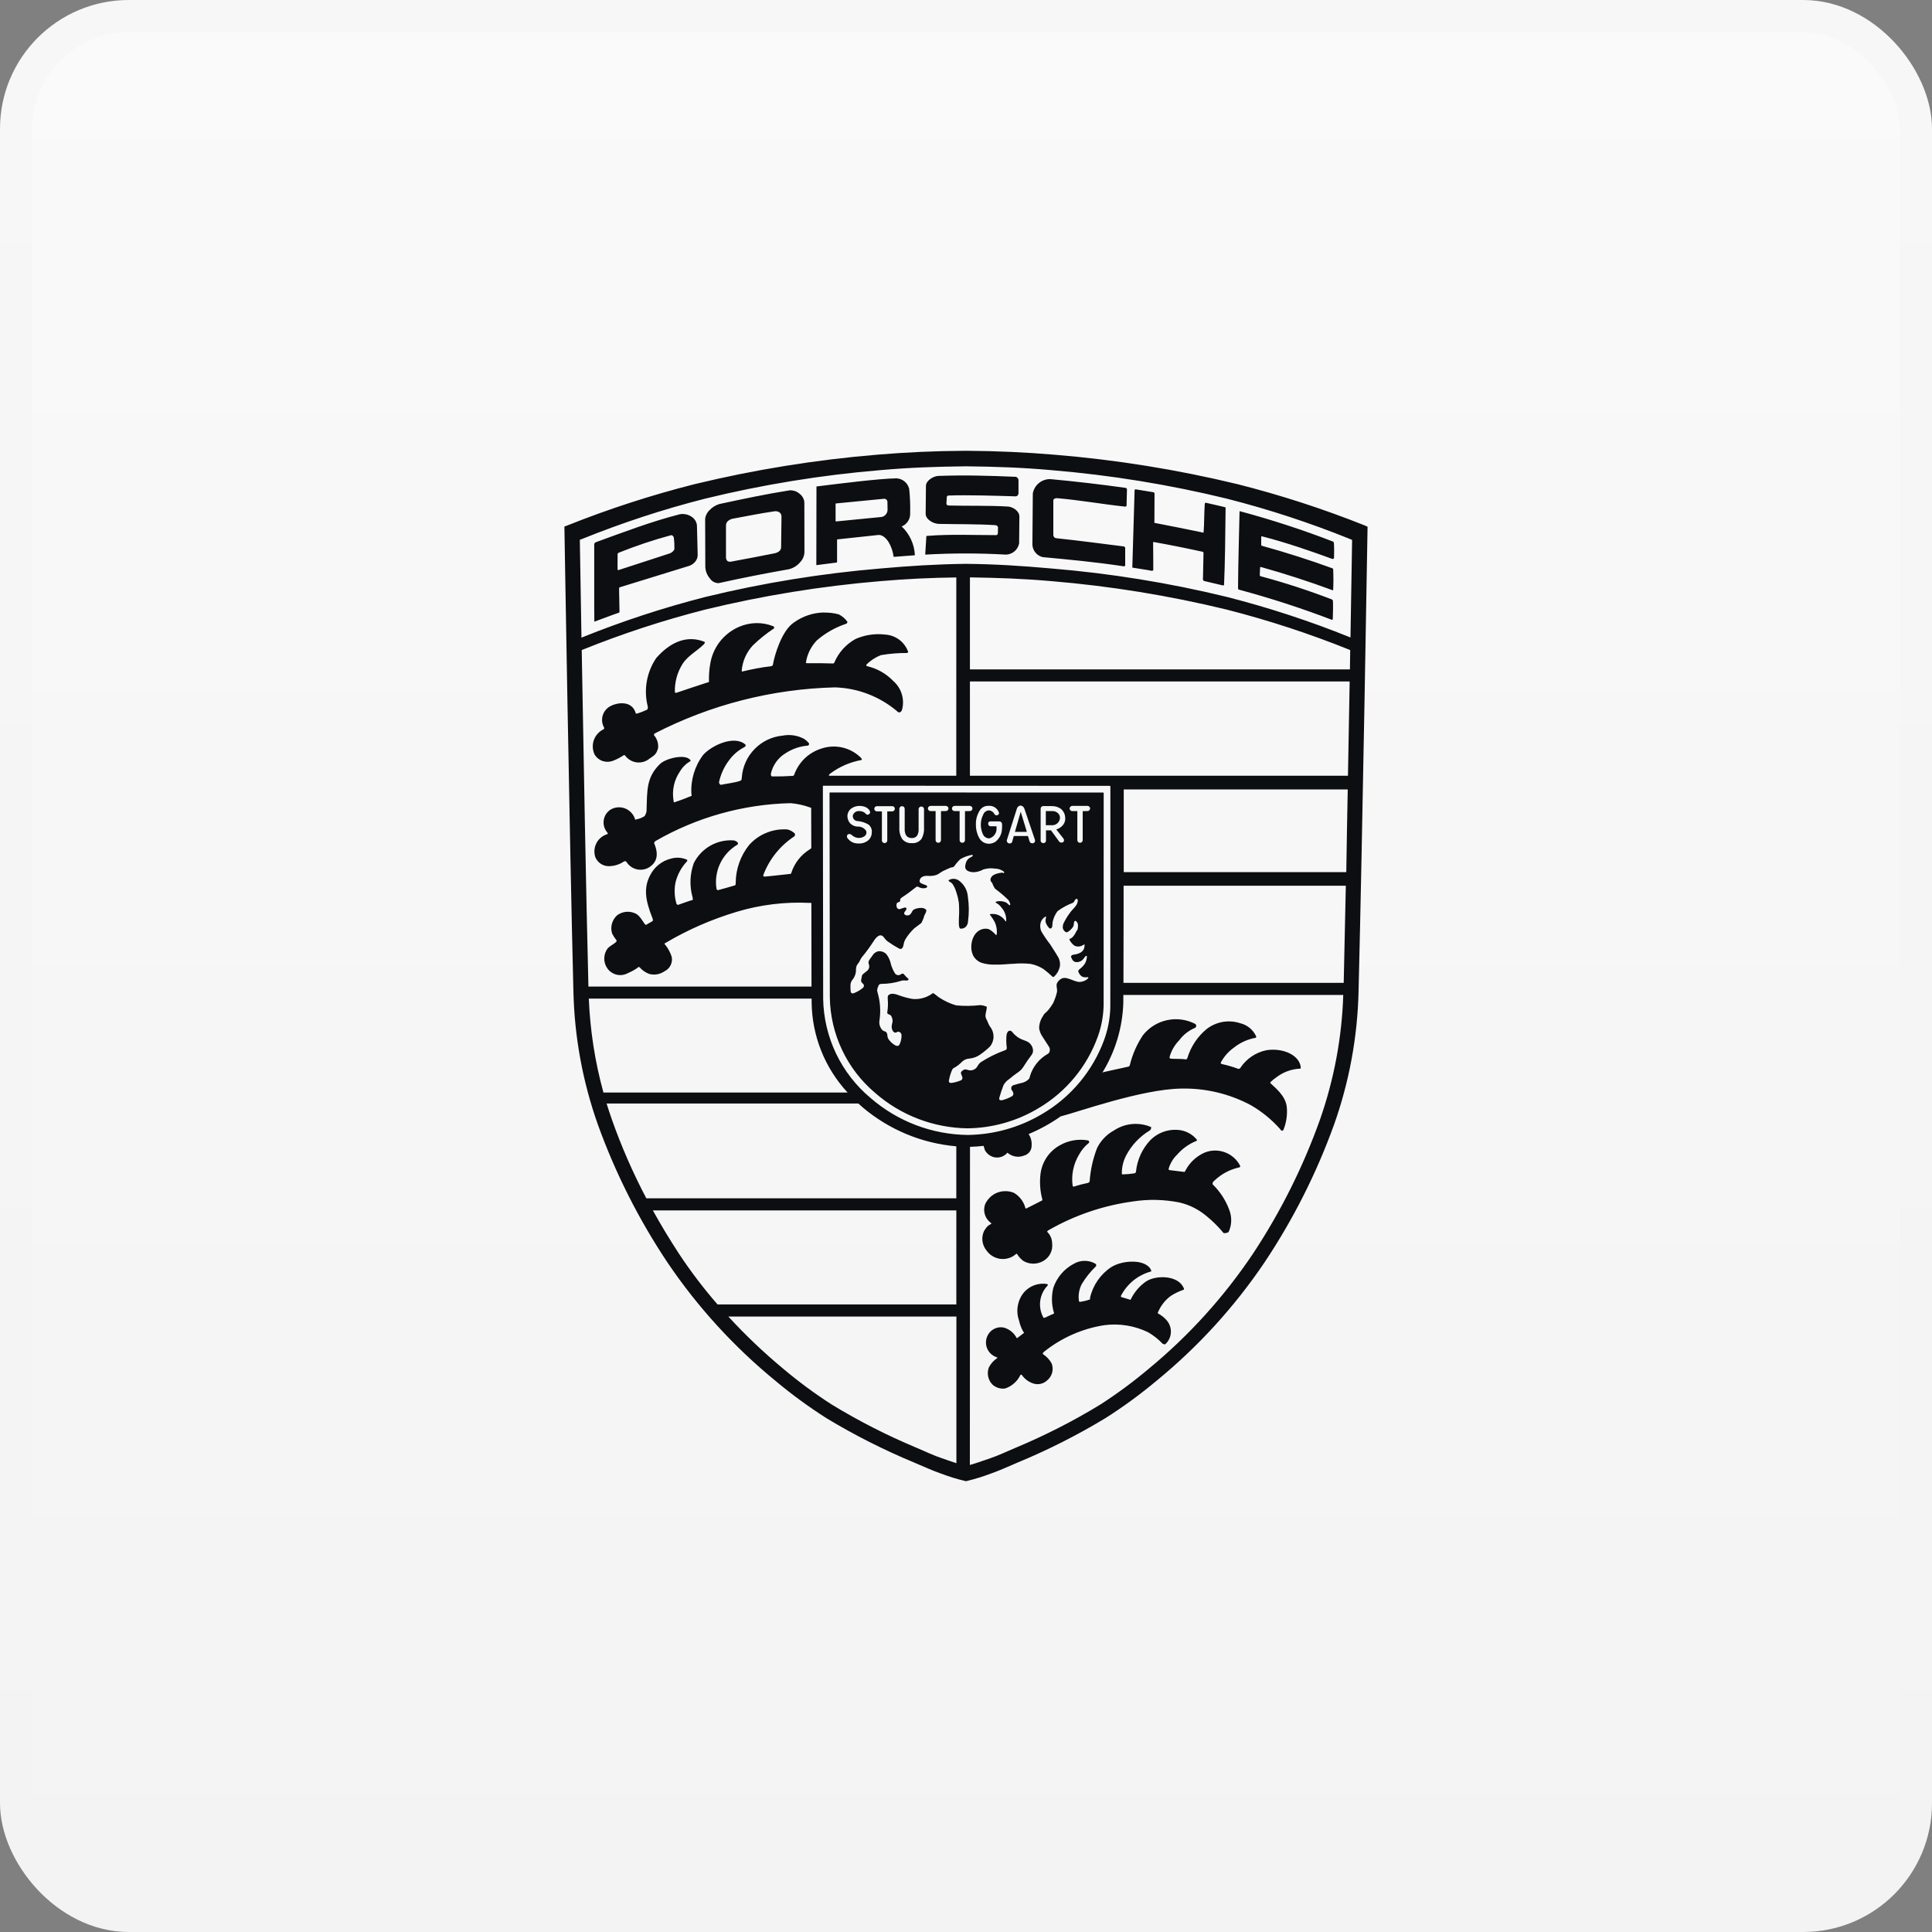
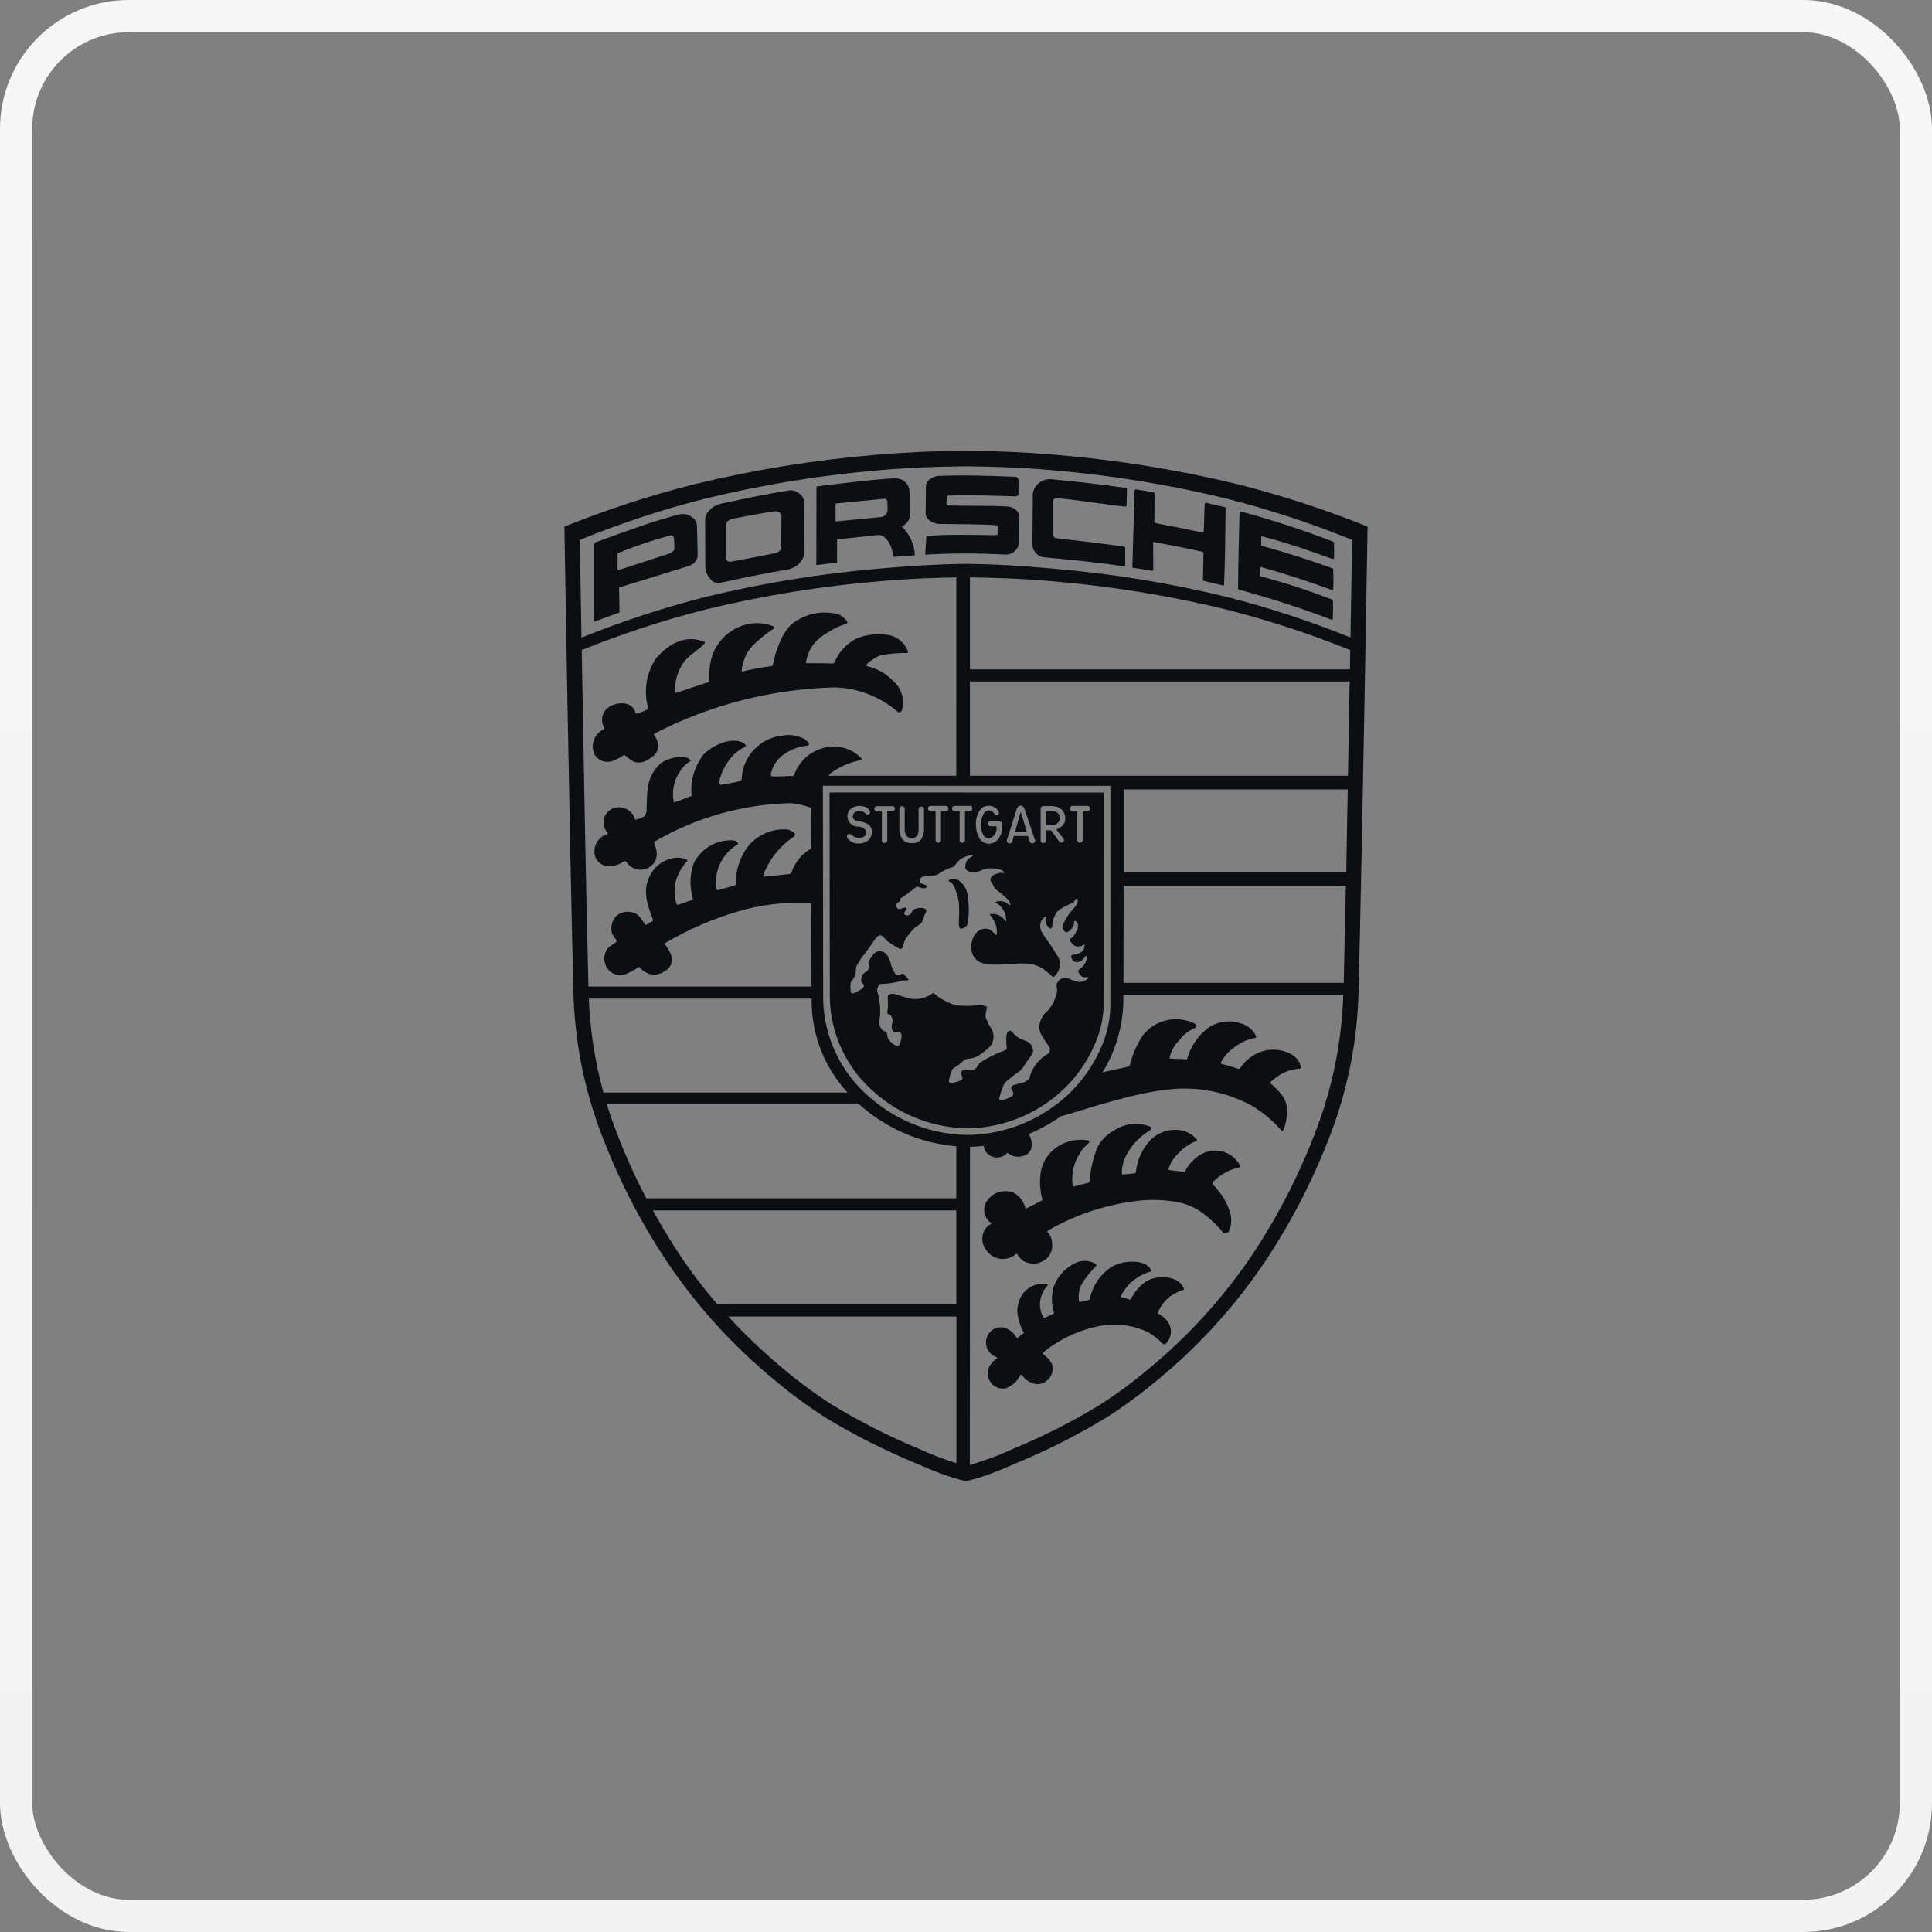
<svg xmlns="http://www.w3.org/2000/svg" width="60" height="60" viewBox="0 0 60 60" fill="none">
  <rect x="0" y="0" width="60" height="60" fill="#808080" stroke="none" />
-   <rect x="0.5" y="0.5" width="59" height="59" rx="3.5" fill="url(#paint0_linear_510_6766)" />
  <rect x="0.5" y="0.5" width="59" height="59" rx="3.5" stroke="url(#paint1_linear_510_6766)" />
-   <path d="M29.962 14C29.053 14.004 28.145 14.045 27.239 14.121C25.33 14.279 23.437 14.585 21.575 15.035C20.226 15.376 18.901 15.806 17.608 16.323L17.528 16.352C17.528 16.352 17.686 26.009 17.808 30.794C17.84 32.202 18.096 33.596 18.567 34.924C19.112 36.435 19.838 37.874 20.73 39.209C21.662 40.589 22.791 41.825 24.079 42.88C24.583 43.303 25.114 43.691 25.668 44.044C26.538 44.57 27.447 45.029 28.386 45.419C28.696 45.55 28.967 45.675 29.212 45.759C29.469 45.857 29.732 45.938 29.999 46C30.266 45.937 30.529 45.856 30.786 45.758C31.028 45.673 31.302 45.55 31.612 45.417C32.551 45.028 33.459 44.568 34.328 44.043C34.884 43.69 35.416 43.301 35.92 42.879C37.208 41.824 38.336 40.588 39.268 39.209C40.16 37.874 40.886 36.435 41.431 34.924C41.902 33.596 42.159 32.202 42.191 30.794C42.312 26.009 42.471 16.358 42.471 16.358C42.446 16.345 42.421 16.333 42.395 16.323C41.102 15.806 39.777 15.376 38.427 15.035C36.565 14.585 34.672 14.28 32.763 14.123C31.857 14.046 30.949 14.005 30.04 14L29.962 14ZM29.962 14.482H30.038C30.943 14.492 31.755 14.521 32.655 14.601C34.49 14.754 36.311 15.05 38.1 15.486C39.398 15.816 40.673 16.234 41.915 16.735C41.941 16.745 41.966 16.756 41.991 16.768L41.94 19.8C41.932 19.795 41.924 19.79 41.915 19.787C40.673 19.286 39.399 18.869 38.102 18.538C36.312 18.102 34.491 17.807 32.655 17.655C31.755 17.575 30.947 17.521 30.042 17.511H29.964C29.059 17.523 28.244 17.575 27.344 17.655C25.509 17.808 23.688 18.105 21.899 18.541C20.601 18.873 19.327 19.291 18.084 19.792C18.075 19.796 18.066 19.8 18.058 19.805L18.007 16.764L18.084 16.735C19.326 16.234 20.6 15.816 21.898 15.486C23.688 15.049 25.509 14.753 27.346 14.6C28.246 14.52 29.056 14.493 29.962 14.482ZM30.346 14.77C29.945 14.762 29.544 14.766 29.143 14.78C28.982 14.787 28.759 14.925 28.756 15.087L28.747 15.951C28.744 16.127 28.976 16.265 29.154 16.27C29.77 16.283 30.314 16.272 30.911 16.309C30.955 16.314 30.994 16.34 30.994 16.384L30.99 16.558C30.991 16.566 30.989 16.574 30.987 16.581C30.984 16.589 30.98 16.596 30.974 16.602C30.968 16.608 30.961 16.613 30.954 16.615C30.946 16.618 30.938 16.619 30.93 16.619C30.235 16.619 29.508 16.585 28.806 16.642C28.768 16.644 28.77 16.635 28.768 16.672L28.736 17.184L28.734 17.224C29.569 17.176 30.407 17.176 31.243 17.224C31.34 17.221 31.434 17.185 31.508 17.121C31.582 17.058 31.632 16.971 31.65 16.875L31.658 16.039C31.658 15.867 31.447 15.74 31.31 15.732C30.72 15.695 30.05 15.715 29.451 15.699C29.443 15.698 29.434 15.696 29.427 15.693C29.42 15.689 29.413 15.684 29.407 15.678C29.402 15.672 29.398 15.665 29.395 15.657C29.393 15.649 29.392 15.64 29.392 15.632L29.404 15.439C29.404 15.402 29.43 15.391 29.467 15.389C30.059 15.368 30.943 15.396 31.55 15.415C31.572 15.411 31.592 15.4 31.607 15.383C31.621 15.366 31.629 15.344 31.63 15.322V14.899C31.63 14.876 31.587 14.809 31.546 14.808C31.146 14.79 30.746 14.777 30.346 14.77ZM27.839 14.855C27.275 14.866 26.051 15.021 25.356 15.108L25.352 17.52V17.551L25.979 17.471C25.982 17.471 25.984 17.47 25.986 17.468C25.989 17.467 25.991 17.465 25.992 17.463C25.995 17.459 25.997 17.454 25.996 17.45V16.752L27.259 16.616C27.37 16.596 27.499 16.677 27.6 16.841C27.681 16.98 27.733 17.134 27.752 17.294L28.375 17.247C28.388 17.247 28.415 17.247 28.412 17.233C28.394 16.897 28.247 16.581 28.003 16.349C28.084 16.317 28.153 16.259 28.201 16.185C28.248 16.111 28.27 16.024 28.266 15.936C28.272 15.685 28.262 15.434 28.236 15.184C28.215 15.093 28.164 15.011 28.092 14.952C28.02 14.892 27.93 14.858 27.836 14.855H27.839ZM32.626 14.88C32.496 14.875 32.369 14.917 32.268 14.999C32.166 15.08 32.098 15.195 32.075 15.323L32.062 16.916C32.066 17.006 32.099 17.093 32.157 17.162C32.215 17.232 32.294 17.281 32.382 17.302C33.195 17.378 33.995 17.451 34.902 17.588C34.916 17.588 34.944 17.579 34.944 17.566V17.011C34.944 16.999 34.918 16.974 34.908 16.971C34.303 16.895 33.504 16.788 32.79 16.713C32.768 16.708 32.749 16.696 32.736 16.68C32.722 16.663 32.713 16.642 32.712 16.62V15.537C32.712 15.492 32.779 15.468 32.824 15.471C33.53 15.53 34.232 15.658 34.936 15.733C34.955 15.736 34.984 15.724 34.986 15.706L34.999 15.196C34.998 15.186 34.994 15.176 34.987 15.168C34.98 15.16 34.971 15.154 34.96 15.152C34.185 15.043 33.406 14.952 32.626 14.88ZM35.266 15.196C35.25 15.196 35.236 15.215 35.236 15.229C35.228 15.595 35.176 17.172 35.166 17.592V17.628C35.372 17.664 35.6 17.692 35.77 17.727C35.788 17.73 35.816 17.716 35.816 17.698C35.814 17.422 35.816 17.1 35.811 16.849C35.811 16.832 35.819 16.831 35.838 16.834C36.329 16.922 36.819 17.02 37.307 17.127C37.318 17.127 37.376 17.136 37.376 17.167C37.372 17.456 37.367 17.7 37.359 17.989C37.359 18.001 37.362 18.012 37.368 18.022C37.375 18.032 37.384 18.039 37.395 18.043C37.588 18.087 37.772 18.132 37.955 18.176C38.004 18.187 38.012 18.177 38.014 18.16C38.043 17.559 38.054 16.595 38.062 15.781C38.062 15.771 38.058 15.755 38.048 15.752C37.844 15.706 37.652 15.656 37.444 15.612C37.426 15.608 37.415 15.639 37.414 15.659C37.394 15.956 37.402 16.232 37.379 16.528C37.379 16.539 37.379 16.544 37.367 16.541C36.874 16.44 36.347 16.331 35.858 16.239C35.844 16.236 35.85 16.212 35.851 16.198L35.855 15.327C35.854 15.317 35.851 15.308 35.844 15.301C35.838 15.294 35.83 15.289 35.82 15.287C35.635 15.255 35.451 15.225 35.266 15.196ZM24.578 15.227C24.561 15.226 24.545 15.226 24.528 15.227C23.804 15.341 23.076 15.495 22.342 15.653C22.224 15.688 22.118 15.754 22.035 15.844C21.958 15.915 21.909 16.013 21.899 16.117L21.904 17.608C21.91 17.739 21.96 17.864 22.046 17.963C22.075 18.008 22.115 18.046 22.163 18.071C22.21 18.097 22.264 18.11 22.318 18.11C23.04 17.95 23.766 17.807 24.495 17.679C24.635 17.646 24.76 17.568 24.852 17.457C24.931 17.374 24.977 17.265 24.983 17.151L24.98 15.6C24.976 15.548 24.96 15.498 24.935 15.453C24.91 15.407 24.875 15.367 24.834 15.336C24.764 15.272 24.674 15.234 24.579 15.229L24.578 15.227ZM27.454 15.489C27.48 15.488 27.506 15.497 27.526 15.514C27.546 15.531 27.558 15.555 27.56 15.582L27.564 15.834C27.563 15.886 27.544 15.937 27.51 15.977C27.476 16.018 27.43 16.045 27.378 16.055L25.962 16.194L25.95 16.183V15.64L25.962 15.635L27.443 15.491C27.447 15.491 27.45 15.491 27.454 15.491V15.489ZM24.094 15.876C24.13 15.877 24.166 15.887 24.198 15.905C24.221 15.92 24.24 15.941 24.253 15.966C24.266 15.991 24.271 16.019 24.27 16.047L24.258 16.985C24.259 17.012 24.254 17.039 24.242 17.064C24.231 17.088 24.214 17.109 24.192 17.125C24.144 17.158 24.09 17.18 24.032 17.188C23.59 17.276 23.147 17.361 22.703 17.442C22.683 17.447 22.662 17.447 22.642 17.443C22.622 17.439 22.602 17.431 22.586 17.419C22.57 17.4 22.559 17.379 22.552 17.356C22.545 17.333 22.543 17.309 22.546 17.285V16.317C22.546 16.269 22.566 16.223 22.599 16.188C22.644 16.147 22.699 16.119 22.759 16.108C23.146 16.036 23.652 15.936 24.05 15.879C24.064 15.876 24.079 15.876 24.094 15.876ZM38.507 15.876L38.506 15.877C38.495 15.877 38.495 15.893 38.495 15.903C38.476 16.711 38.455 17.459 38.448 18.267C38.448 18.284 38.456 18.307 38.472 18.311C39.447 18.573 40.407 18.884 41.35 19.244C41.392 19.259 41.391 19.227 41.391 19.215C41.395 19.031 41.404 18.844 41.395 18.66C41.394 18.651 41.39 18.641 41.384 18.634C41.378 18.626 41.371 18.62 41.362 18.616C40.637 18.337 39.898 18.096 39.148 17.895C39.141 17.892 39.135 17.888 39.13 17.881C39.126 17.875 39.123 17.868 39.123 17.86L39.134 17.62C39.134 17.61 39.152 17.607 39.163 17.61C39.915 17.82 40.657 18.061 41.39 18.332C41.403 18.336 41.403 18.319 41.403 18.307C41.413 18.099 41.413 17.891 41.403 17.683C41.403 17.675 41.4 17.668 41.395 17.661C41.39 17.655 41.384 17.651 41.376 17.648C40.658 17.387 39.929 17.154 39.192 16.951C39.182 16.948 39.168 16.938 39.168 16.927V16.671C39.168 16.66 39.186 16.654 39.196 16.657C39.948 16.849 40.775 17.137 41.35 17.349C41.4 17.368 41.43 17.36 41.43 17.314C41.43 17.104 41.438 17.09 41.427 16.881C41.424 16.855 41.422 16.828 41.398 16.819C40.451 16.453 39.486 16.139 38.506 15.876H38.507ZM21.214 15.961C21.176 15.961 21.138 15.965 21.102 15.973C20.235 16.195 19.364 16.526 18.494 16.843C18.482 16.85 18.472 16.86 18.465 16.872C18.458 16.884 18.454 16.898 18.454 16.912V18.867L18.458 19.307C18.458 19.307 19.086 19.071 19.222 19.027C19.239 19.021 19.239 19.004 19.239 18.985L19.226 18.292C19.226 18.272 19.228 18.243 19.247 18.239L21.414 17.57C21.486 17.543 21.55 17.496 21.598 17.435C21.645 17.376 21.669 17.302 21.667 17.227L21.644 16.316C21.639 16.263 21.622 16.213 21.594 16.167C21.567 16.122 21.53 16.083 21.486 16.053C21.406 15.997 21.311 15.965 21.214 15.963V15.961ZM20.832 16.623C20.88 16.61 20.926 16.664 20.928 16.707C20.941 16.817 20.947 16.929 20.944 17.04C20.943 17.1 20.856 17.169 20.798 17.187L19.219 17.701C19.204 17.707 19.178 17.701 19.178 17.686L19.18 17.208C19.18 17.186 19.207 17.167 19.228 17.16C19.752 16.95 20.288 16.77 20.832 16.623ZM30.122 17.931C30.992 17.944 31.783 17.971 32.655 18.048C34.49 18.201 36.31 18.497 38.099 18.932C39.397 19.263 40.671 19.68 41.914 20.181C41.92 20.184 41.926 20.187 41.932 20.191C41.929 20.39 41.926 20.589 41.923 20.788H30.122V17.931ZM29.699 17.933L29.698 24.091H25.768C25.711 24.085 25.748 24.06 25.788 24.021C26.07 23.811 26.396 23.669 26.742 23.605C26.771 23.603 26.779 23.587 26.738 23.534C26.578 23.375 26.378 23.264 26.158 23.214C25.939 23.164 25.71 23.177 25.498 23.251C25.307 23.312 25.133 23.417 24.988 23.556C24.844 23.696 24.734 23.866 24.666 24.055C24.663 24.067 24.656 24.077 24.646 24.085C24.637 24.093 24.625 24.096 24.612 24.096C24.404 24.109 24.195 24.115 23.986 24.113C23.952 24.113 23.936 24.071 23.939 24.039C23.966 23.905 24.021 23.779 24.1 23.668C24.179 23.557 24.279 23.463 24.396 23.393C24.603 23.257 24.841 23.175 25.088 23.156C25.097 23.154 25.104 23.149 25.11 23.143C25.117 23.137 25.121 23.129 25.124 23.121C25.127 23.113 25.127 23.104 25.125 23.096C25.124 23.087 25.12 23.079 25.115 23.072C25.074 23.025 25.027 22.983 24.975 22.948C24.77 22.837 24.532 22.801 24.303 22.846C23.975 22.877 23.669 23.023 23.438 23.259C23.206 23.494 23.065 23.802 23.039 24.131C23.026 24.211 23.047 24.23 22.968 24.256C22.819 24.307 22.539 24.341 22.39 24.373C22.363 24.378 22.323 24.316 22.33 24.29C22.385 24.036 22.496 23.798 22.655 23.593C22.776 23.431 22.932 23.299 23.111 23.206C23.146 23.188 23.178 23.147 23.146 23.12C22.808 22.827 22.118 23.136 21.839 23.442C21.576 23.789 21.446 24.22 21.472 24.655C21.472 24.676 21.491 24.709 21.472 24.718C21.297 24.792 21.12 24.858 20.939 24.918C20.923 24.922 20.92 24.88 20.918 24.864C20.864 24.549 20.934 24.226 21.114 23.962C21.192 23.828 21.304 23.717 21.439 23.64C21.452 23.632 21.45 23.616 21.439 23.603C21.286 23.404 20.68 23.547 20.495 23.728C20.068 24.144 20.099 24.548 20.079 25.191C20.078 25.221 20.039 25.339 20.004 25.355C19.929 25.4 19.846 25.431 19.759 25.448C19.731 25.456 19.728 25.467 19.722 25.439C19.699 25.364 19.659 25.295 19.605 25.238C19.552 25.18 19.486 25.135 19.413 25.107C19.34 25.078 19.262 25.067 19.183 25.073C19.105 25.079 19.029 25.103 18.962 25.143C18.904 25.18 18.856 25.228 18.819 25.285C18.782 25.342 18.758 25.407 18.749 25.474C18.739 25.541 18.744 25.61 18.763 25.675C18.782 25.74 18.815 25.801 18.859 25.852C18.879 25.875 18.886 25.898 18.855 25.907C18.784 25.929 18.718 25.965 18.66 26.013C18.603 26.061 18.556 26.119 18.522 26.186C18.488 26.252 18.467 26.324 18.461 26.399C18.456 26.473 18.465 26.548 18.488 26.619C18.52 26.698 18.575 26.767 18.645 26.817C18.715 26.866 18.797 26.895 18.883 26.899C19.058 26.904 19.231 26.853 19.376 26.755C19.382 26.75 19.389 26.747 19.397 26.746C19.404 26.744 19.412 26.744 19.419 26.745C19.427 26.746 19.434 26.749 19.44 26.753C19.446 26.757 19.452 26.762 19.456 26.768C19.528 26.884 19.643 26.966 19.776 26.997C19.909 27.028 20.049 27.005 20.164 26.933C20.38 26.791 20.476 26.57 20.316 26.188C20.307 26.167 20.343 26.127 20.362 26.116C21.639 25.381 23.08 24.977 24.554 24.943C24.761 24.961 24.966 25.006 25.162 25.078C25.172 25.08 25.183 25.083 25.192 25.088L25.195 26.343C25.181 26.355 25.166 26.367 25.15 26.376C24.876 26.544 24.672 26.804 24.574 27.11C24.568 27.132 24.566 27.137 24.527 27.142C24.27 27.167 23.995 27.204 23.739 27.224C23.724 27.227 23.696 27.199 23.702 27.184C23.887 26.688 24.226 26.264 24.668 25.974C24.68 25.962 24.687 25.947 24.69 25.931C24.692 25.915 24.689 25.898 24.682 25.884C24.619 25.824 24.542 25.781 24.458 25.76C24.235 25.743 24.012 25.778 23.805 25.862C23.598 25.945 23.413 26.076 23.264 26.243C22.999 26.574 22.852 26.985 22.848 27.41C22.847 27.439 22.852 27.487 22.823 27.496C22.658 27.548 22.475 27.595 22.303 27.643C22.283 27.648 22.256 27.628 22.252 27.607C22.209 27.339 22.248 27.065 22.363 26.82C22.479 26.574 22.666 26.37 22.9 26.233C22.968 26.18 22.85 26.098 22.764 26.098C22.515 26.084 22.266 26.144 22.05 26.269C21.834 26.395 21.659 26.581 21.547 26.804C21.424 27.144 21.41 27.513 21.507 27.861C21.511 27.892 21.532 27.945 21.499 27.953C21.394 27.979 21.146 28.073 21.068 28.098C21.04 28.107 21.022 28.093 21.006 28.058C20.945 27.846 20.935 27.623 20.978 27.407C21.038 27.16 21.161 26.934 21.335 26.75C21.346 26.736 21.35 26.707 21.335 26.7C21.177 26.628 20.997 26.617 20.831 26.667C20.695 26.701 20.568 26.764 20.458 26.852C20.349 26.939 20.259 27.049 20.195 27.174C19.983 27.57 20.038 27.951 20.263 28.514C20.274 28.54 20.287 28.591 20.263 28.607L20.08 28.713C20.058 28.731 20.038 28.716 20.022 28.694C19.948 28.59 19.856 28.424 19.742 28.373C19.651 28.328 19.55 28.309 19.45 28.317C19.349 28.326 19.253 28.361 19.171 28.42C19.091 28.49 19.033 28.581 19.005 28.683C18.976 28.786 18.978 28.894 19.011 28.995C19.048 29.067 19.093 29.135 19.144 29.198C19.158 29.216 19.143 29.245 19.127 29.26C19.048 29.329 18.94 29.38 18.876 29.447C18.807 29.536 18.768 29.645 18.766 29.759C18.763 29.872 18.797 29.983 18.863 30.075C18.928 30.168 19.024 30.235 19.133 30.265C19.243 30.295 19.36 30.286 19.463 30.239C19.57 30.193 19.674 30.139 19.772 30.076C19.808 30.052 19.832 30.008 19.866 30.043C19.947 30.135 20.049 30.205 20.164 30.247C20.244 30.268 20.328 30.272 20.409 30.258C20.491 30.243 20.568 30.211 20.636 30.164C20.719 30.125 20.786 30.059 20.826 29.978C20.867 29.896 20.879 29.803 20.86 29.713C20.818 29.583 20.754 29.461 20.67 29.354C20.626 29.307 20.623 29.309 20.67 29.282C21.365 28.871 22.109 28.547 22.883 28.316C23.613 28.097 24.375 28.003 25.136 28.04H25.198L25.202 30.639H18.274C18.202 27.795 18.119 23.292 18.066 20.191C18.072 20.187 18.078 20.184 18.084 20.181C19.326 19.68 20.6 19.263 21.898 18.932C23.687 18.497 25.508 18.201 27.343 18.048C28.127 17.98 28.913 17.942 29.7 17.933H29.699ZM25.582 19.021C25.25 19.029 24.927 19.137 24.658 19.331C24.276 19.581 24.05 20.361 24.004 20.64C24.002 20.653 23.995 20.665 23.986 20.673C23.976 20.682 23.964 20.687 23.951 20.688C23.648 20.726 23.347 20.782 23.05 20.855C23.04 20.856 23.034 20.841 23.034 20.832C23.057 20.539 23.178 20.262 23.378 20.046C23.58 19.85 23.8 19.673 24.035 19.517C24.052 19.503 24.04 19.457 24.019 19.45C23.85 19.382 23.669 19.348 23.486 19.351C23.304 19.354 23.124 19.393 22.956 19.465C22.72 19.566 22.514 19.724 22.356 19.927C22.199 20.129 22.096 20.368 22.056 20.622C22.025 20.802 22.012 20.985 22.018 21.168C22.02 21.191 21.978 21.192 21.958 21.199C21.63 21.302 21.286 21.422 21.011 21.514C20.998 21.519 20.959 21.516 20.959 21.5C20.949 21.192 21.03 20.888 21.192 20.627C21.352 20.367 21.65 20.22 21.866 20.002C21.88 19.985 21.903 19.943 21.88 19.933C21.334 19.713 20.818 19.939 20.382 20.433C20.234 20.65 20.134 20.896 20.088 21.154C20.042 21.413 20.051 21.678 20.115 21.932C20.127 21.98 20.115 22.032 20.09 22.043C19.99 22.089 19.888 22.129 19.783 22.162C19.778 22.163 19.773 22.164 19.768 22.163C19.764 22.163 19.759 22.161 19.755 22.159C19.75 22.156 19.747 22.152 19.744 22.148C19.741 22.144 19.74 22.14 19.739 22.135C19.615 21.74 19.152 21.817 18.943 21.938C18.832 22 18.751 22.103 18.716 22.225C18.681 22.347 18.696 22.478 18.758 22.59C18.761 22.594 18.763 22.599 18.764 22.605C18.765 22.61 18.765 22.616 18.764 22.622C18.762 22.627 18.76 22.632 18.757 22.637C18.753 22.641 18.749 22.645 18.744 22.648C18.674 22.682 18.611 22.729 18.558 22.788C18.506 22.846 18.467 22.914 18.441 22.988C18.416 23.062 18.405 23.14 18.41 23.218C18.416 23.297 18.436 23.373 18.471 23.443C18.53 23.535 18.619 23.604 18.723 23.637C18.828 23.67 18.94 23.666 19.042 23.625C19.157 23.581 19.267 23.523 19.37 23.453C19.376 23.45 19.383 23.449 19.39 23.45C19.398 23.451 19.404 23.454 19.41 23.459C19.451 23.517 19.504 23.566 19.564 23.603C19.625 23.64 19.693 23.665 19.764 23.675C19.835 23.685 19.907 23.68 19.975 23.662C20.044 23.643 20.109 23.61 20.164 23.566C20.318 23.456 20.378 23.438 20.436 23.24C20.445 23.169 20.439 23.096 20.418 23.027C20.398 22.959 20.363 22.895 20.316 22.84C20.3 22.827 20.315 22.787 20.334 22.777C22.067 21.885 23.979 21.396 25.928 21.347C26.636 21.368 27.315 21.628 27.856 22.084C27.866 22.097 27.878 22.108 27.892 22.115C27.907 22.123 27.923 22.126 27.939 22.125C27.955 22.119 27.97 22.108 27.983 22.096C27.995 22.083 28.005 22.067 28.011 22.051C28.056 21.89 28.055 21.719 28.006 21.559C27.958 21.399 27.866 21.256 27.739 21.147C27.518 20.917 27.234 20.757 26.923 20.688C26.907 20.684 26.896 20.649 26.91 20.639C27.036 20.511 27.189 20.411 27.356 20.346C27.623 20.3 27.893 20.278 28.163 20.279C28.182 20.277 28.21 20.259 28.203 20.241C28.15 20.094 28.056 19.965 27.931 19.87C27.806 19.776 27.657 19.719 27.5 19.708C27.186 19.669 26.867 19.715 26.576 19.841C26.276 20.004 26.041 20.264 25.91 20.579C25.906 20.587 25.9 20.593 25.892 20.598C25.885 20.603 25.876 20.605 25.867 20.605C25.603 20.596 25.339 20.593 25.075 20.596C25.056 20.596 25.028 20.596 25.028 20.578C25.067 20.318 25.186 20.077 25.368 19.888C25.634 19.658 25.942 19.483 26.275 19.373C26.3 19.366 26.328 19.326 26.314 19.305C26.244 19.209 26.152 19.131 26.046 19.079C25.895 19.039 25.739 19.02 25.583 19.024L25.582 19.021ZM30.122 21.164H41.915C41.899 22.079 41.882 23.075 41.862 24.091H30.122V21.164ZM25.574 24.401L34.462 24.405C34.467 24.405 34.472 24.407 34.476 24.41C34.48 24.413 34.483 24.418 34.484 24.423L34.482 31.273C34.475 31.621 34.41 31.965 34.291 32.292C33.937 33.258 33.258 34.071 32.371 34.592C31.669 35.012 30.869 35.237 30.051 35.247C28.942 35.233 27.875 34.827 27.038 34.1C26.585 33.723 26.22 33.252 25.965 32.721C25.711 32.189 25.574 31.609 25.564 31.02L25.555 24.427C25.555 24.41 25.556 24.401 25.574 24.401ZM34.899 24.516H41.855C41.839 25.376 41.822 26.244 41.81 27.084H34.899V25.091V24.516ZM25.78 24.611C25.763 24.611 25.762 24.617 25.762 24.635L25.771 30.972C25.779 31.538 25.909 32.096 26.152 32.608C26.394 33.12 26.744 33.574 27.176 33.939C27.971 34.636 28.989 35.027 30.047 35.041C30.828 35.032 31.592 34.815 32.26 34.411C33.109 33.908 33.757 33.125 34.092 32.197C34.206 31.883 34.267 31.553 34.274 31.219L34.276 24.632C34.276 24.63 34.276 24.627 34.274 24.625C34.273 24.622 34.272 24.62 34.27 24.618C34.267 24.617 34.265 24.615 34.263 24.614C34.26 24.614 34.258 24.613 34.255 24.613L25.78 24.611ZM31.695 25.016C31.695 25.016 31.695 25.016 31.695 25.016C31.721 25.02 31.747 25.031 31.767 25.047C31.788 25.064 31.803 25.086 31.812 25.111L32.135 26.064C32.142 26.079 32.145 26.095 32.144 26.111C32.143 26.127 32.139 26.143 32.131 26.157C32.122 26.168 32.111 26.176 32.099 26.182C32.086 26.188 32.073 26.19 32.059 26.189C32.041 26.19 32.023 26.184 32.007 26.174C31.992 26.163 31.981 26.148 31.975 26.131L31.924 25.964H31.484L31.436 26.135C31.423 26.188 31.383 26.194 31.342 26.194C31.33 26.192 31.318 26.188 31.308 26.181C31.298 26.175 31.29 26.166 31.283 26.156C31.275 26.146 31.27 26.135 31.268 26.123C31.265 26.111 31.266 26.099 31.27 26.087L31.579 25.116C31.586 25.09 31.601 25.066 31.621 25.048C31.642 25.03 31.668 25.019 31.695 25.016ZM30.678 25.026C30.688 25.025 30.698 25.025 30.708 25.026C30.776 25.021 30.844 25.039 30.901 25.077C30.957 25.115 31 25.17 31.022 25.235C31.024 25.243 31.025 25.251 31.025 25.259C31.024 25.268 31.022 25.276 31.018 25.283C31.014 25.29 31.009 25.297 31.002 25.302C30.996 25.307 30.988 25.311 30.98 25.314C30.964 25.322 30.946 25.324 30.928 25.319C30.911 25.314 30.896 25.302 30.887 25.287C30.87 25.254 30.845 25.225 30.814 25.204C30.784 25.183 30.748 25.17 30.711 25.167C30.672 25.169 30.634 25.183 30.602 25.207C30.571 25.23 30.547 25.263 30.534 25.3C30.487 25.392 30.462 25.493 30.46 25.596C30.458 25.701 30.479 25.805 30.522 25.9C30.538 25.941 30.566 25.977 30.602 26.001C30.639 26.025 30.683 26.038 30.727 26.036C30.796 26.016 30.855 25.973 30.895 25.913C30.936 25.855 30.954 25.783 30.948 25.712V25.66H30.768C30.757 25.661 30.747 25.659 30.736 25.654C30.726 25.65 30.717 25.644 30.71 25.636C30.702 25.628 30.697 25.619 30.693 25.608C30.69 25.598 30.689 25.587 30.69 25.576C30.69 25.546 30.699 25.509 30.768 25.509H31.024C31.11 25.509 31.122 25.573 31.122 25.63C31.123 25.697 31.118 25.765 31.107 25.832C31.081 25.958 31.009 26.07 30.907 26.147C30.846 26.183 30.777 26.203 30.707 26.204C30.644 26.203 30.582 26.184 30.528 26.15C30.475 26.116 30.432 26.068 30.404 26.011C30.336 25.884 30.303 25.741 30.307 25.598C30.304 25.455 30.341 25.315 30.414 25.192C30.438 25.143 30.476 25.101 30.522 25.072C30.569 25.043 30.623 25.026 30.678 25.026ZM26.694 25.028C26.695 25.028 26.697 25.028 26.699 25.028C26.943 25.031 27.023 25.176 27.023 25.228C27.023 25.275 26.942 25.335 26.896 25.28C26.87 25.25 26.838 25.227 26.802 25.211C26.766 25.196 26.726 25.188 26.687 25.189C26.644 25.185 26.601 25.195 26.565 25.218C26.528 25.242 26.501 25.277 26.487 25.317C26.483 25.337 26.483 25.358 26.487 25.378C26.491 25.398 26.5 25.417 26.511 25.434C26.523 25.451 26.538 25.465 26.555 25.476C26.573 25.487 26.592 25.494 26.612 25.497C26.738 25.505 26.86 25.542 26.968 25.604H26.967C27.004 25.631 27.033 25.668 27.052 25.71C27.071 25.752 27.079 25.798 27.075 25.844C27.077 25.931 27.045 26.014 26.986 26.078C26.942 26.119 26.89 26.15 26.833 26.171C26.777 26.191 26.716 26.199 26.656 26.195C26.587 26.197 26.517 26.181 26.456 26.149C26.394 26.116 26.343 26.067 26.306 26.008C26.3 25.995 26.292 25.924 26.351 25.904C26.371 25.899 26.391 25.9 26.41 25.906C26.43 25.913 26.447 25.924 26.46 25.939C26.517 25.991 26.591 26.021 26.668 26.023C26.74 26.025 26.81 26.001 26.866 25.956C26.886 25.937 26.9 25.911 26.905 25.884C26.911 25.856 26.909 25.828 26.898 25.802C26.87 25.759 26.831 25.725 26.786 25.702C26.741 25.679 26.691 25.668 26.64 25.671C26.555 25.67 26.473 25.637 26.411 25.578C26.378 25.543 26.352 25.502 26.337 25.457C26.321 25.412 26.315 25.364 26.319 25.316C26.323 25.272 26.338 25.23 26.361 25.192C26.384 25.154 26.415 25.123 26.452 25.099C26.524 25.051 26.608 25.027 26.694 25.028ZM28.892 25.028C28.892 25.028 28.893 25.028 28.892 25.028C28.895 25.028 28.899 25.028 28.902 25.028H29.375C29.396 25.028 29.417 25.037 29.432 25.052C29.447 25.067 29.455 25.087 29.455 25.108C29.455 25.129 29.447 25.15 29.432 25.165C29.417 25.18 29.396 25.188 29.375 25.188L29.223 25.191V26.1C29.22 26.12 29.21 26.139 29.195 26.153C29.18 26.166 29.16 26.174 29.14 26.174C29.119 26.174 29.099 26.166 29.084 26.153C29.069 26.139 29.059 26.12 29.056 26.1V25.189H28.902C28.88 25.191 28.86 25.183 28.844 25.169C28.828 25.155 28.818 25.135 28.817 25.114C28.816 25.093 28.823 25.072 28.837 25.056C28.851 25.04 28.871 25.031 28.892 25.029V25.028ZM29.639 25.028C29.639 25.028 29.64 25.028 29.64 25.028C29.643 25.028 29.646 25.028 29.648 25.028H30.12C30.142 25.028 30.162 25.037 30.177 25.052C30.192 25.067 30.2 25.087 30.2 25.108C30.2 25.129 30.192 25.15 30.177 25.165C30.162 25.18 30.142 25.188 30.12 25.188L29.968 25.191V26.1C29.966 26.12 29.956 26.139 29.941 26.153C29.925 26.166 29.905 26.174 29.885 26.174C29.864 26.174 29.845 26.166 29.829 26.153C29.814 26.139 29.804 26.12 29.802 26.1V25.189H29.648C29.627 25.191 29.606 25.183 29.59 25.169C29.575 25.155 29.565 25.135 29.564 25.114C29.562 25.093 29.57 25.072 29.584 25.056C29.598 25.04 29.618 25.031 29.639 25.029V25.028ZM33.292 25.028C33.293 25.028 33.294 25.028 33.295 25.028C33.298 25.028 33.3 25.028 33.303 25.028H33.774C33.795 25.028 33.815 25.037 33.83 25.052C33.845 25.067 33.854 25.087 33.854 25.108C33.854 25.129 33.845 25.15 33.83 25.165C33.815 25.18 33.795 25.188 33.774 25.188L33.624 25.191V26.1C33.622 26.12 33.612 26.139 33.596 26.153C33.581 26.166 33.561 26.174 33.541 26.174C33.52 26.174 33.501 26.166 33.485 26.153C33.47 26.139 33.46 26.12 33.458 26.1V25.189H33.303C33.282 25.191 33.261 25.183 33.245 25.169C33.229 25.155 33.22 25.135 33.218 25.114C33.217 25.093 33.224 25.072 33.239 25.056C33.253 25.04 33.272 25.031 33.294 25.029L33.292 25.028ZM32.39 25.034C32.395 25.033 32.4 25.033 32.406 25.034H32.659C32.757 25.031 32.854 25.058 32.936 25.111C32.979 25.143 33.014 25.185 33.038 25.232C33.063 25.28 33.078 25.332 33.08 25.386C33.086 25.434 33.081 25.483 33.064 25.529C33.048 25.575 33.021 25.616 32.986 25.649C32.942 25.694 32.889 25.729 32.83 25.75L32.803 25.759L33.014 26.026C33.033 26.046 33.044 26.072 33.044 26.1C33.042 26.143 33.014 26.167 32.964 26.167C32.95 26.167 32.935 26.164 32.922 26.158C32.91 26.152 32.898 26.142 32.89 26.131L32.64 25.787H32.484V26.093C32.486 26.105 32.485 26.117 32.481 26.128C32.478 26.139 32.472 26.15 32.464 26.158C32.456 26.167 32.446 26.174 32.435 26.178C32.424 26.182 32.412 26.184 32.4 26.183C32.389 26.183 32.377 26.181 32.367 26.177C32.356 26.172 32.346 26.166 32.338 26.157C32.331 26.149 32.325 26.139 32.321 26.128C32.317 26.117 32.316 26.105 32.318 26.093V25.125C32.316 25.101 32.324 25.078 32.339 25.059C32.352 25.045 32.37 25.036 32.39 25.034ZM27.23 25.036C27.231 25.036 27.232 25.036 27.234 25.036H27.71C27.731 25.036 27.752 25.045 27.767 25.06C27.782 25.075 27.79 25.095 27.79 25.117C27.79 25.138 27.782 25.159 27.767 25.174C27.752 25.189 27.731 25.198 27.71 25.198H27.555V26.11C27.552 26.13 27.543 26.148 27.527 26.162C27.512 26.175 27.492 26.183 27.472 26.183C27.451 26.183 27.431 26.175 27.416 26.162C27.401 26.148 27.391 26.13 27.388 26.11V25.198H27.234C27.212 25.198 27.192 25.19 27.177 25.175C27.161 25.161 27.152 25.141 27.152 25.119C27.151 25.098 27.159 25.078 27.174 25.062C27.188 25.047 27.208 25.037 27.23 25.036ZM28.007 25.036C28.008 25.036 28.009 25.036 28.01 25.036C28.021 25.036 28.032 25.038 28.043 25.042C28.053 25.046 28.063 25.052 28.071 25.06C28.079 25.068 28.086 25.078 28.09 25.088C28.094 25.099 28.096 25.11 28.096 25.122V25.75C28.092 25.82 28.109 25.89 28.146 25.951C28.166 25.976 28.191 25.997 28.221 26.009C28.25 26.023 28.283 26.028 28.315 26.026C28.347 26.029 28.379 26.023 28.408 26.01C28.438 25.997 28.463 25.977 28.482 25.951C28.517 25.89 28.533 25.821 28.528 25.751V25.12C28.531 25.1 28.542 25.081 28.557 25.068C28.573 25.054 28.593 25.047 28.613 25.047C28.633 25.047 28.653 25.054 28.669 25.068C28.684 25.081 28.694 25.1 28.696 25.12V25.696C28.706 25.817 28.68 25.939 28.622 26.046C28.588 26.093 28.542 26.131 28.488 26.156C28.435 26.18 28.376 26.19 28.318 26.184C28.259 26.189 28.2 26.179 28.146 26.154C28.093 26.13 28.046 26.093 28.011 26.046C27.949 25.94 27.921 25.818 27.93 25.696V25.12C27.93 25.099 27.938 25.078 27.952 25.063C27.966 25.047 27.986 25.038 28.007 25.036ZM32.479 25.189V25.627H32.652C32.685 25.631 32.719 25.627 32.751 25.617C32.782 25.608 32.812 25.591 32.837 25.569C32.862 25.547 32.882 25.521 32.896 25.491C32.91 25.461 32.918 25.428 32.919 25.395C32.918 25.367 32.912 25.34 32.9 25.315C32.889 25.29 32.872 25.268 32.851 25.25C32.828 25.229 32.8 25.212 32.77 25.202C32.741 25.192 32.709 25.188 32.678 25.189H32.479ZM31.7 25.209L31.519 25.835H31.89L31.7 25.209ZM30.18 26.549C30.195 26.549 30.208 26.552 30.21 26.564C30.212 26.588 30.188 26.603 30.154 26.62C30.102 26.642 30.058 26.679 30.028 26.727C29.991 26.793 29.973 26.868 29.976 26.944C29.981 26.967 29.992 26.988 30.006 27.006C30.021 27.025 30.039 27.04 30.06 27.049C30.119 27.077 30.184 27.09 30.25 27.087C30.35 27.081 30.448 27.052 30.536 27.003C30.655 26.964 30.781 26.955 30.904 26.976C30.997 26.977 31.087 27.006 31.163 27.06C31.195 27.083 31.19 27.111 31.178 27.113C31.159 27.12 31.139 27.098 31.119 27.1C31.055 27.107 30.991 27.12 30.93 27.14C30.85 27.176 30.814 27.189 30.775 27.26C30.759 27.29 30.756 27.325 30.766 27.358C30.779 27.39 30.812 27.411 30.819 27.433C30.838 27.493 30.867 27.549 30.904 27.6C30.917 27.612 30.93 27.622 30.944 27.631C31.077 27.73 31.203 27.838 31.32 27.955C31.346 27.992 31.364 28.034 31.374 28.079C31.378 28.095 31.364 28.119 31.35 28.112C31.332 28.101 31.317 28.088 31.302 28.073C31.282 28.052 31.258 28.034 31.231 28.021C31.157 27.991 31.076 27.98 30.996 27.988C30.96 27.988 30.888 28.02 30.93 28.036C31 28.072 31.061 28.125 31.106 28.191C31.206 28.304 31.257 28.453 31.248 28.604C31.248 28.612 31.232 28.617 31.228 28.612C31.194 28.555 31.147 28.505 31.092 28.467C31.011 28.408 30.912 28.378 30.812 28.384C30.792 28.386 30.732 28.384 30.739 28.403C30.802 28.482 30.857 28.567 30.903 28.657C30.951 28.774 30.969 28.9 30.955 29.026C30.954 29.032 30.928 29.039 30.924 29.032C30.893 28.995 30.859 28.962 30.822 28.931C30.784 28.898 30.742 28.871 30.696 28.851C30.604 28.829 30.507 28.843 30.424 28.888C30.351 28.929 30.291 28.99 30.251 29.064C30.204 29.148 30.175 29.241 30.168 29.337C30.154 29.455 30.173 29.574 30.224 29.68C30.28 29.78 30.37 29.858 30.478 29.899C30.621 29.945 30.772 29.964 30.923 29.957C31.108 29.964 31.294 29.936 31.479 29.931C31.655 29.914 31.832 29.916 32.007 29.935C32.149 29.963 32.285 30.017 32.407 30.095C32.507 30.171 32.602 30.252 32.694 30.339C32.704 30.347 32.728 30.335 32.74 30.327C32.828 30.243 32.889 30.135 32.915 30.016C32.932 29.901 32.906 29.784 32.84 29.688C32.778 29.575 32.686 29.448 32.614 29.328C32.516 29.202 32.426 29.07 32.344 28.933C32.3 28.842 32.292 28.736 32.322 28.639C32.347 28.567 32.398 28.506 32.464 28.468C32.479 28.459 32.494 28.476 32.487 28.496C32.468 28.544 32.464 28.596 32.476 28.645C32.499 28.717 32.54 28.781 32.595 28.832C32.612 28.846 32.658 28.826 32.668 28.804C32.692 28.747 32.678 28.657 32.699 28.599C32.726 28.49 32.775 28.387 32.843 28.297C32.99 28.188 33.152 28.1 33.323 28.036C33.367 28.011 33.395 27.896 33.444 27.915C33.494 27.932 33.467 28.048 33.43 28.104C33.376 28.187 33.314 28.238 33.255 28.312C33.175 28.415 33.105 28.525 33.046 28.642C33.013 28.697 33 28.761 33.007 28.824C33.013 28.851 33.025 28.876 33.042 28.898C33.059 28.919 33.08 28.937 33.104 28.95C33.134 28.963 33.171 28.936 33.198 28.916C33.249 28.879 33.293 28.832 33.327 28.779C33.358 28.728 33.34 28.66 33.37 28.608C33.378 28.596 33.41 28.599 33.419 28.608C33.451 28.637 33.472 28.677 33.478 28.72C33.48 28.771 33.476 28.822 33.464 28.871C33.46 28.881 33.432 28.907 33.423 28.931C33.416 28.949 33.407 28.967 33.396 28.984C33.348 29.068 33.292 29.139 33.23 29.152C33.216 29.154 33.207 29.18 33.216 29.192C33.253 29.261 33.304 29.322 33.367 29.368C33.398 29.384 33.432 29.393 33.467 29.395C33.502 29.397 33.537 29.393 33.57 29.381C33.606 29.371 33.634 29.346 33.675 29.332C33.692 29.327 33.682 29.337 33.682 29.355C33.681 29.394 33.675 29.433 33.662 29.47C33.64 29.515 33.605 29.554 33.562 29.58C33.494 29.619 33.418 29.641 33.34 29.647C33.304 29.654 33.25 29.68 33.263 29.715C33.274 29.756 33.293 29.794 33.319 29.828C33.347 29.858 33.385 29.877 33.426 29.88C33.485 29.883 33.543 29.866 33.592 29.832C33.646 29.797 33.674 29.733 33.72 29.688C33.73 29.68 33.755 29.688 33.755 29.701C33.753 29.775 33.734 29.847 33.7 29.912C33.656 29.984 33.598 30.046 33.53 30.096C33.51 30.113 33.486 30.135 33.486 30.162C33.496 30.203 33.516 30.241 33.544 30.273C33.571 30.311 33.61 30.337 33.655 30.346C33.699 30.354 33.744 30.354 33.788 30.346C33.806 30.346 33.802 30.376 33.787 30.387C33.744 30.431 33.69 30.462 33.631 30.477C33.576 30.496 33.517 30.5 33.46 30.488C33.352 30.462 33.282 30.422 33.175 30.391C33.117 30.369 33.055 30.365 32.995 30.379C32.938 30.401 32.889 30.439 32.854 30.489C32.833 30.514 32.819 30.543 32.814 30.575C32.806 30.659 32.847 30.748 32.82 30.831C32.794 30.938 32.757 31.042 32.712 31.143C32.667 31.22 32.616 31.294 32.559 31.363C32.506 31.435 32.435 31.462 32.399 31.54C32.384 31.569 32.367 31.597 32.348 31.624C32.299 31.718 32.273 31.823 32.271 31.93C32.285 32.03 32.324 32.126 32.384 32.208L32.588 32.524C32.603 32.559 32.607 32.597 32.6 32.635C32.599 32.654 32.593 32.672 32.583 32.689C32.572 32.705 32.558 32.719 32.542 32.728C32.271 32.88 32.07 33.133 31.983 33.431L31.98 33.448V33.453C31.975 33.474 31.966 33.493 31.952 33.51C31.884 33.579 31.795 33.624 31.699 33.638C31.626 33.657 31.552 33.676 31.479 33.699C31.455 33.705 31.434 33.72 31.42 33.74C31.408 33.76 31.402 33.783 31.404 33.807C31.407 33.83 31.416 33.852 31.432 33.87C31.454 33.897 31.468 33.929 31.472 33.964C31.474 33.984 31.467 34.004 31.455 34.02C31.444 34.032 31.432 34.042 31.418 34.05C31.327 34.101 31.23 34.14 31.13 34.166C31.063 34.18 31.015 34.163 31.036 34.087C31.073 33.955 31.117 33.824 31.167 33.696C31.211 33.621 31.271 33.557 31.344 33.51C31.434 33.432 31.529 33.36 31.627 33.294C31.691 33.249 31.745 33.192 31.786 33.126C31.864 32.999 31.948 32.877 32.039 32.759C32.057 32.734 32.07 32.706 32.077 32.677C32.083 32.647 32.084 32.617 32.078 32.587C32.069 32.533 32.047 32.483 32.014 32.44C31.981 32.397 31.938 32.362 31.888 32.34C31.851 32.323 31.813 32.308 31.775 32.295C31.645 32.25 31.532 32.169 31.447 32.062C31.438 32.047 31.426 32.035 31.411 32.026C31.397 32.017 31.381 32.011 31.364 32.008C31.28 32.011 31.256 32.128 31.254 32.192C31.247 32.286 31.249 32.381 31.259 32.475C31.267 32.506 31.269 32.539 31.264 32.571C31.26 32.582 31.253 32.592 31.244 32.6C31.235 32.608 31.224 32.613 31.212 32.616C30.948 32.711 30.695 32.836 30.459 32.988C30.425 33.013 30.396 33.045 30.375 33.081L30.352 33.12C30.323 33.169 30.277 33.207 30.223 33.227C30.169 33.246 30.109 33.246 30.055 33.227C30.036 33.221 30.016 33.216 29.996 33.212C29.966 33.209 29.936 33.217 29.911 33.235C29.89 33.248 29.872 33.264 29.856 33.283C29.85 33.29 29.846 33.299 29.843 33.308V33.316C29.843 33.32 29.843 33.323 29.843 33.327C29.844 33.334 29.846 33.342 29.848 33.349L29.878 33.429C29.884 33.441 29.888 33.454 29.889 33.467C29.89 33.48 29.888 33.493 29.883 33.506C29.878 33.518 29.871 33.529 29.861 33.538C29.851 33.547 29.84 33.554 29.827 33.557C29.74 33.593 29.649 33.617 29.556 33.631C29.503 33.638 29.456 33.617 29.47 33.555C29.489 33.446 29.52 33.34 29.563 33.239C29.569 33.221 29.578 33.204 29.592 33.19C29.605 33.176 29.621 33.165 29.639 33.159C29.727 33.108 29.808 33.045 29.878 32.972C29.939 32.914 30.019 32.879 30.103 32.875C30.23 32.864 30.351 32.818 30.452 32.742C30.559 32.667 30.66 32.584 30.752 32.493C30.82 32.405 30.857 32.297 30.855 32.185C30.854 32.074 30.815 31.966 30.744 31.88L30.718 31.834C30.692 31.794 30.678 31.736 30.656 31.695C30.628 31.653 30.611 31.606 30.604 31.556C30.604 31.465 30.64 31.379 30.646 31.288C30.646 31.281 30.645 31.274 30.641 31.268C30.637 31.262 30.631 31.257 30.624 31.255C30.566 31.233 30.504 31.219 30.442 31.215C30.194 31.244 29.944 31.246 29.695 31.223C29.511 31.17 29.335 31.089 29.175 30.983C29.104 30.939 29.062 30.89 28.99 30.848C28.971 30.837 28.97 30.841 28.952 30.856C28.776 30.984 28.558 31.044 28.34 31.023H28.338C28.204 31 28.073 30.965 27.946 30.92C27.848 30.884 27.692 30.822 27.599 30.9C27.56 30.933 27.57 30.98 27.57 31.024C27.582 31.16 27.577 31.296 27.556 31.431C27.554 31.438 27.553 31.445 27.554 31.453C27.554 31.46 27.557 31.467 27.56 31.474C27.563 31.476 27.565 31.479 27.568 31.482C27.583 31.493 27.599 31.502 27.616 31.508L27.63 31.514C27.667 31.527 27.674 31.544 27.696 31.591C27.708 31.617 27.715 31.645 27.718 31.674C27.722 31.701 27.72 31.729 27.714 31.756C27.71 31.774 27.706 31.791 27.702 31.808C27.685 31.868 27.689 31.931 27.712 31.988C27.724 32.017 27.743 32.041 27.768 32.059C27.773 32.061 27.777 32.063 27.782 32.064C27.786 32.066 27.79 32.067 27.795 32.068C27.799 32.068 27.804 32.068 27.808 32.068H27.822C27.831 32.066 27.84 32.062 27.848 32.057L27.854 32.055C27.867 32.044 27.883 32.038 27.9 32.039C27.905 32.04 27.909 32.041 27.914 32.043C27.936 32.048 27.957 32.06 27.972 32.078C27.988 32.096 27.996 32.118 27.998 32.142C28.001 32.243 27.98 32.344 27.936 32.436C27.932 32.446 27.926 32.454 27.919 32.461C27.912 32.468 27.903 32.474 27.893 32.478C27.884 32.481 27.874 32.483 27.863 32.483C27.853 32.483 27.843 32.48 27.834 32.476L27.81 32.467C27.737 32.428 27.674 32.375 27.623 32.311C27.585 32.27 27.562 32.217 27.558 32.161C27.559 32.122 27.546 32.083 27.52 32.052C27.508 32.042 27.493 32.035 27.478 32.031C27.441 32.02 27.409 31.999 27.384 31.97C27.352 31.929 27.329 31.881 27.317 31.831C27.305 31.781 27.305 31.728 27.315 31.677C27.356 31.392 27.335 31.101 27.254 30.824C27.236 30.777 27.238 30.726 27.256 30.68L27.278 30.623C27.28 30.616 27.284 30.608 27.287 30.602C27.292 30.59 27.3 30.581 27.31 30.574C27.32 30.566 27.331 30.561 27.343 30.559C27.356 30.556 27.369 30.555 27.382 30.555C27.585 30.554 27.788 30.523 27.982 30.462C28.008 30.451 28.036 30.447 28.064 30.448C28.097 30.45 28.129 30.451 28.162 30.451C28.202 30.451 28.242 30.415 28.194 30.384C28.154 30.348 28.116 30.309 28.082 30.268C28.075 30.256 28.065 30.247 28.052 30.242C28.04 30.236 28.026 30.235 28.012 30.239C28.008 30.241 28.003 30.243 27.999 30.245L27.987 30.252C27.972 30.265 27.954 30.275 27.935 30.28C27.916 30.285 27.896 30.286 27.876 30.282C27.857 30.279 27.838 30.27 27.822 30.259C27.806 30.247 27.793 30.231 27.784 30.213C27.734 30.129 27.695 30.039 27.668 29.944C27.646 29.828 27.596 29.72 27.523 29.627C27.489 29.595 27.45 29.571 27.406 29.556C27.362 29.542 27.316 29.537 27.27 29.543C27.197 29.562 27.135 29.609 27.096 29.674L27.012 29.791C26.991 29.817 26.977 29.847 26.971 29.88C26.971 29.887 26.971 29.894 26.971 29.901C26.973 29.916 26.976 29.93 26.982 29.944C26.996 29.979 26.999 30.018 26.99 30.055C26.98 30.092 26.959 30.125 26.93 30.149L26.804 30.25C26.793 30.259 26.783 30.272 26.776 30.285C26.769 30.299 26.765 30.314 26.764 30.329C26.761 30.356 26.755 30.383 26.748 30.41C26.744 30.429 26.742 30.449 26.744 30.47C26.745 30.475 26.746 30.48 26.747 30.485C26.755 30.507 26.769 30.526 26.788 30.539C26.794 30.544 26.8 30.549 26.806 30.555C26.812 30.562 26.817 30.569 26.822 30.578C26.829 30.593 26.832 30.61 26.829 30.627C26.826 30.643 26.818 30.659 26.806 30.671C26.796 30.681 26.785 30.69 26.774 30.699C26.697 30.759 26.611 30.807 26.52 30.843C26.509 30.847 26.497 30.85 26.486 30.851C26.435 30.855 26.419 30.816 26.416 30.771C26.412 30.712 26.412 30.652 26.412 30.592C26.414 30.524 26.441 30.459 26.488 30.41C26.553 30.323 26.587 30.217 26.584 30.11C26.581 30.047 26.6 29.986 26.638 29.936C26.67 29.901 26.696 29.86 26.714 29.816C26.727 29.784 26.744 29.755 26.766 29.728C26.901 29.565 27.026 29.394 27.14 29.216C27.212 29.102 27.347 28.96 27.456 29.119C27.485 29.162 27.52 29.199 27.56 29.231C27.671 29.311 27.786 29.384 27.906 29.45C28.031 29.52 28.051 29.393 28.072 29.288V29.284C28.083 29.241 28.1 29.2 28.123 29.162C28.198 29.041 28.289 28.93 28.392 28.832C28.45 28.782 28.532 28.731 28.592 28.681C28.616 28.66 28.623 28.657 28.632 28.628C28.644 28.599 28.664 28.561 28.678 28.524C28.691 28.488 28.698 28.451 28.71 28.423C28.736 28.383 28.756 28.338 28.768 28.292V28.288C28.769 28.286 28.769 28.284 28.768 28.282V28.272L28.764 28.263C28.759 28.249 28.749 28.238 28.736 28.231C28.695 28.206 28.648 28.194 28.6 28.196H28.596C28.529 28.197 28.461 28.211 28.399 28.238C28.367 28.252 28.341 28.277 28.327 28.309C28.313 28.34 28.294 28.369 28.271 28.393C28.248 28.416 28.218 28.429 28.186 28.43C28.154 28.432 28.122 28.422 28.098 28.401C28.066 28.38 28.079 28.344 28.098 28.317C28.115 28.296 28.13 28.274 28.144 28.251C28.15 28.241 28.152 28.229 28.151 28.218V28.212L28.148 28.206C28.146 28.203 28.144 28.2 28.142 28.198C28.133 28.191 28.123 28.186 28.113 28.185C28.102 28.183 28.092 28.184 28.082 28.188C28.044 28.198 28.007 28.21 27.971 28.224C27.959 28.231 27.945 28.234 27.932 28.235C27.918 28.235 27.904 28.232 27.892 28.226C27.88 28.219 27.869 28.21 27.861 28.199C27.853 28.188 27.848 28.175 27.846 28.162C27.84 28.137 27.839 28.113 27.842 28.088C27.843 28.073 27.848 28.058 27.858 28.046C27.867 28.034 27.88 28.026 27.895 28.021C27.922 28.014 27.962 27.999 27.956 27.965C27.955 27.955 27.955 27.945 27.956 27.935C27.959 27.923 27.964 27.912 27.972 27.903C27.984 27.89 27.997 27.879 28.012 27.869C28.16 27.773 28.302 27.669 28.439 27.558C28.449 27.546 28.464 27.538 28.479 27.535C28.495 27.533 28.511 27.536 28.524 27.544L28.538 27.552C28.6 27.584 28.671 27.594 28.739 27.579C28.751 27.578 28.763 27.574 28.772 27.567C28.782 27.56 28.79 27.55 28.794 27.539C28.794 27.537 28.794 27.534 28.794 27.532V27.526L28.791 27.517L28.787 27.512C28.774 27.498 28.758 27.489 28.74 27.484L28.663 27.456C28.639 27.448 28.616 27.436 28.594 27.423C28.58 27.415 28.57 27.403 28.564 27.389C28.558 27.375 28.556 27.359 28.56 27.344C28.591 27.194 28.756 27.192 28.882 27.204H28.887C28.95 27.203 29.013 27.193 29.074 27.175C29.154 27.147 29.215 27.085 29.291 27.049C29.367 27.014 29.447 26.974 29.526 26.943C29.55 26.935 29.57 26.94 29.591 26.931C29.609 26.924 29.625 26.912 29.638 26.898C29.692 26.818 29.756 26.745 29.827 26.68C29.925 26.623 30.031 26.582 30.142 26.558C30.154 26.553 30.168 26.55 30.182 26.549H30.18ZM29.614 27.292C29.565 27.292 29.517 27.304 29.474 27.327C29.462 27.334 29.454 27.348 29.463 27.359C29.487 27.387 29.528 27.399 29.556 27.425C29.576 27.443 29.591 27.464 29.603 27.487C29.615 27.512 29.635 27.54 29.647 27.567C29.67 27.62 29.69 27.675 29.707 27.731C29.737 27.822 29.76 27.915 29.774 28.009C29.787 28.085 29.783 28.166 29.787 28.243V28.351C29.786 28.381 29.786 28.413 29.783 28.444C29.779 28.488 29.778 28.531 29.778 28.575V28.681C29.78 28.775 29.795 28.841 29.836 28.841C29.875 28.842 29.914 28.834 29.948 28.816C29.983 28.796 30.011 28.767 30.031 28.732C30.05 28.698 30.061 28.659 30.062 28.619C30.097 28.364 30.096 28.105 30.058 27.851C30.051 27.757 30.026 27.666 29.983 27.583C29.939 27.5 29.88 27.427 29.807 27.368C29.754 27.32 29.685 27.293 29.614 27.292ZM34.894 27.507H41.796C41.774 28.607 41.751 29.64 41.73 30.524H34.89L34.895 28.041L34.894 27.507ZM34.886 30.899H41.716C41.674 32.222 41.429 33.531 40.99 34.78C40.466 36.245 39.768 37.64 38.91 38.938C38.014 40.273 36.93 41.472 35.69 42.496C35.205 42.906 34.694 43.284 34.16 43.627C33.324 44.136 32.45 44.581 31.547 44.959C31.248 45.087 30.99 45.207 30.752 45.288C30.495 45.375 30.275 45.455 30.12 45.496V45.343L30.124 35.616C30.265 35.612 30.406 35.602 30.546 35.586C30.552 35.605 30.567 35.661 30.587 35.719C30.617 35.774 30.659 35.823 30.709 35.861C30.759 35.899 30.817 35.926 30.879 35.94C30.953 35.955 31.031 35.95 31.103 35.925C31.174 35.9 31.238 35.856 31.287 35.797C31.356 35.859 31.442 35.9 31.533 35.916C31.624 35.932 31.718 35.922 31.804 35.887C31.871 35.869 31.93 35.83 31.973 35.775C32.015 35.72 32.038 35.653 32.038 35.584C32.046 35.489 32.031 35.394 31.994 35.307L31.946 35.219C32.295 35.073 32.628 34.89 32.938 34.672L32.964 34.664C33.462 34.539 35.46 33.823 36.686 33.807C37.442 33.79 38.189 33.969 38.855 34.327C39.196 34.526 39.503 34.778 39.764 35.074C39.772 35.086 39.782 35.111 39.814 35.116C39.823 35.116 39.833 35.114 39.841 35.108C39.849 35.103 39.855 35.096 39.859 35.087C39.947 34.869 39.983 34.633 39.964 34.399C39.938 34.023 39.564 33.751 39.454 33.639C39.45 33.635 39.44 33.611 39.48 33.584C39.523 33.542 39.57 33.504 39.62 33.471C39.834 33.301 40.096 33.202 40.37 33.188C40.41 33.192 40.396 33.135 40.386 33.087C40.308 32.754 39.832 32.538 39.332 32.615C39.166 32.649 39.008 32.715 38.868 32.811C38.728 32.906 38.608 33.029 38.515 33.171C38.506 33.185 38.459 33.207 38.44 33.188C38.28 33.13 38.115 33.082 37.948 33.045C37.888 33.032 37.92 32.987 37.923 32.979C38.022 32.8 38.161 32.646 38.328 32.529C38.52 32.378 38.746 32.275 38.987 32.231C39.016 32.231 39.016 32.191 39.008 32.178C38.961 32.077 38.891 31.988 38.805 31.919C38.718 31.849 38.617 31.8 38.508 31.775C38.333 31.718 38.146 31.706 37.965 31.738C37.784 31.771 37.613 31.848 37.468 31.962C37.187 32.196 36.98 32.508 36.875 32.859C36.856 32.886 36.851 32.907 36.827 32.901C36.695 32.875 36.367 32.892 36.338 32.872C36.318 32.863 36.322 32.832 36.326 32.812C36.381 32.622 36.483 32.448 36.622 32.306C36.747 32.137 36.914 32.006 37.107 31.924C37.118 31.919 37.129 31.911 37.136 31.9C37.143 31.89 37.148 31.878 37.149 31.865C37.151 31.853 37.149 31.84 37.144 31.828C37.139 31.817 37.13 31.806 37.12 31.799C36.851 31.659 36.541 31.618 36.244 31.682C35.947 31.746 35.682 31.911 35.494 32.15C35.306 32.433 35.168 32.747 35.088 33.078C35.086 33.09 35.066 33.126 35.04 33.126L34.363 33.275L34.252 33.3L34.223 33.331C34.635 32.669 34.864 31.91 34.886 31.131V30.899ZM18.286 31.012H25.206V31.132C25.218 32.171 25.616 33.167 26.322 33.929H18.74C18.478 32.977 18.326 31.999 18.286 31.012ZM18.839 34.27H26.656C26.705 34.315 26.755 34.36 26.806 34.403C27.624 35.09 28.634 35.508 29.699 35.6V37.214H20.072C19.658 36.428 19.302 35.614 19.006 34.778C18.947 34.61 18.891 34.441 18.839 34.271V34.27ZM32.951 34.656L32.938 34.672H32.935L32.932 34.669C32.939 34.665 32.946 34.661 32.952 34.656H32.951ZM35.268 34.903C35.028 34.903 34.792 34.975 34.592 35.109C34.366 35.233 34.183 35.424 34.07 35.656C33.942 35.987 33.864 36.335 33.84 36.69C33.836 36.7 33.829 36.71 33.82 36.718C33.811 36.726 33.801 36.732 33.79 36.736C33.639 36.766 33.489 36.805 33.343 36.852C33.336 36.852 33.329 36.849 33.323 36.844C33.318 36.839 33.314 36.833 33.312 36.825C33.265 36.489 33.336 36.147 33.512 35.856C33.586 35.721 33.684 35.602 33.803 35.505C33.812 35.5 33.818 35.492 33.822 35.482C33.826 35.472 33.827 35.462 33.824 35.452C33.822 35.442 33.816 35.433 33.808 35.426C33.8 35.42 33.791 35.416 33.78 35.415C33.483 35.364 33.178 35.418 32.916 35.567C32.753 35.657 32.613 35.785 32.508 35.939C32.404 36.094 32.337 36.271 32.314 36.456C32.282 36.721 32.301 36.99 32.37 37.248C32.37 37.256 32.378 37.284 32.348 37.289C32.247 37.339 31.972 37.483 31.875 37.529C31.868 37.532 31.85 37.536 31.846 37.522C31.821 37.422 31.776 37.329 31.715 37.247C31.654 37.165 31.576 37.096 31.488 37.044C31.393 37.005 31.291 36.987 31.188 36.993C31.085 36.998 30.985 37.025 30.894 37.074C30.771 37.143 30.671 37.247 30.606 37.372C30.56 37.477 30.552 37.595 30.583 37.706C30.614 37.816 30.681 37.912 30.775 37.979C30.783 37.987 30.798 38.005 30.775 38.012C30.655 38.078 30.652 38.092 30.562 38.227C30.516 38.323 30.498 38.431 30.51 38.537C30.523 38.643 30.564 38.743 30.631 38.827C30.681 38.901 30.746 38.963 30.822 39.009C30.899 39.056 30.984 39.085 31.073 39.096C31.161 39.106 31.251 39.097 31.336 39.069C31.421 39.042 31.499 38.996 31.564 38.936C31.57 38.932 31.588 38.943 31.598 38.963C31.648 39.041 31.712 39.11 31.788 39.164C31.881 39.216 31.985 39.244 32.092 39.244C32.198 39.244 32.302 39.216 32.395 39.164C32.492 39.111 32.57 39.029 32.62 38.931C32.67 38.832 32.689 38.721 32.675 38.611C32.673 38.48 32.62 38.354 32.527 38.261C32.51 38.24 32.527 38.23 32.572 38.2C33.378 37.739 34.266 37.437 35.186 37.312C35.662 37.239 36.147 37.249 36.62 37.342C36.929 37.412 37.216 37.555 37.459 37.758C37.657 37.917 37.838 38.097 38 38.294C38.055 38.302 38.11 38.291 38.156 38.26C38.206 38.152 38.233 38.036 38.236 37.917C38.239 37.799 38.218 37.681 38.175 37.571C38.065 37.274 37.89 37.005 37.663 36.784C37.659 36.782 37.659 36.767 37.659 36.758C37.654 36.718 37.679 36.697 37.728 36.652C37.938 36.456 38.197 36.319 38.478 36.256C38.514 36.254 38.528 36.227 38.504 36.185C38.403 36 38.238 35.858 38.04 35.785C37.842 35.712 37.624 35.713 37.427 35.788C37.167 35.898 36.952 36.094 36.82 36.343C36.812 36.358 36.791 36.41 36.771 36.394C36.651 36.383 36.448 36.351 36.33 36.34C36.275 36.337 36.296 36.288 36.298 36.28C36.347 36.12 36.436 35.975 36.556 35.859C36.718 35.673 36.92 35.528 37.148 35.435C37.153 35.434 37.157 35.433 37.161 35.43C37.165 35.427 37.168 35.424 37.17 35.42C37.172 35.416 37.173 35.411 37.173 35.407C37.173 35.402 37.172 35.398 37.17 35.394C37.094 35.301 37 35.226 36.893 35.174C36.786 35.121 36.669 35.092 36.55 35.088C36.398 35.08 36.246 35.104 36.105 35.159C35.963 35.214 35.834 35.298 35.727 35.406C35.472 35.675 35.314 36.023 35.278 36.392C35.266 36.423 35.251 36.439 35.228 36.439C35.106 36.459 34.982 36.47 34.858 36.472C34.838 36.467 34.839 36.446 34.839 36.424C34.841 36.236 34.887 36.05 34.974 35.883C35.143 35.562 35.396 35.294 35.707 35.107C35.755 35.074 35.758 35.005 35.742 34.998C35.592 34.935 35.431 34.902 35.268 34.903ZM20.275 37.59H29.7V40.51H22.283C21.85 40.011 21.45 39.486 21.086 38.935C20.799 38.496 20.528 38.047 20.274 37.588L20.275 37.59ZM33.71 39.157C33.582 39.152 33.456 39.184 33.346 39.249C33.046 39.407 32.819 39.675 32.712 39.996C32.65 40.247 32.655 40.51 32.728 40.758C32.732 40.767 32.744 40.789 32.726 40.797C32.622 40.837 32.544 40.884 32.442 40.925C32.436 40.925 32.41 40.932 32.404 40.919C32.318 40.764 32.283 40.585 32.304 40.409C32.325 40.233 32.401 40.068 32.522 39.938C32.544 39.917 32.558 39.891 32.511 39.875C32.381 39.855 32.248 39.868 32.124 39.913C32 39.958 31.89 40.033 31.803 40.132C31.703 40.252 31.636 40.397 31.609 40.551C31.581 40.705 31.595 40.863 31.647 41.011C31.673 41.133 31.718 41.25 31.779 41.359C31.783 41.365 31.819 41.387 31.798 41.396L31.598 41.55C31.594 41.553 31.579 41.56 31.572 41.55C31.532 41.474 31.477 41.406 31.411 41.352C31.345 41.297 31.268 41.257 31.186 41.232C31.111 41.214 31.033 41.216 30.959 41.236C30.885 41.257 30.818 41.296 30.763 41.349C30.704 41.408 30.661 41.481 30.638 41.561C30.615 41.641 30.614 41.725 30.633 41.806C30.653 41.887 30.694 41.962 30.75 42.022C30.808 42.083 30.879 42.128 30.959 42.152C30.968 42.156 30.982 42.168 30.966 42.179C30.859 42.251 30.772 42.348 30.712 42.462C30.676 42.553 30.668 42.653 30.688 42.749C30.708 42.845 30.756 42.934 30.826 43.003C30.878 43.049 30.94 43.083 31.006 43.104C31.073 43.124 31.143 43.13 31.212 43.121C31.316 43.088 31.411 43.033 31.493 42.961C31.575 42.89 31.641 42.802 31.688 42.704C31.691 42.7 31.716 42.681 31.73 42.696C31.816 42.82 31.939 42.914 32.082 42.963C32.155 42.988 32.233 42.993 32.309 42.978C32.385 42.963 32.455 42.928 32.512 42.876C32.591 42.815 32.647 42.73 32.674 42.634C32.701 42.538 32.696 42.436 32.66 42.343C32.596 42.226 32.504 42.127 32.392 42.055C32.375 42.041 32.388 42.008 32.423 41.981C32.963 41.547 33.608 41.262 34.292 41.155C34.76 41.093 35.235 41.17 35.659 41.376C35.825 41.473 35.976 41.593 36.108 41.732C36.126 41.742 36.175 41.759 36.192 41.743C36.293 41.651 36.354 41.523 36.362 41.387C36.371 41.251 36.327 41.117 36.239 41.012C36.163 40.921 36.07 40.846 35.964 40.792C35.96 40.786 35.957 40.779 35.955 40.772C36.038 40.564 36.176 40.382 36.356 40.248C36.479 40.169 36.611 40.105 36.75 40.057C36.779 40.05 36.774 40.031 36.759 39.995C36.588 39.604 35.912 39.59 35.594 39.795C35.399 39.93 35.241 40.112 35.132 40.323C35.126 40.336 35.116 40.376 35.099 40.364L34.815 40.279C34.81 40.279 34.81 40.247 34.812 40.242C34.907 40.059 35.038 39.897 35.197 39.767C35.357 39.638 35.542 39.543 35.74 39.488C35.76 39.48 35.754 39.462 35.75 39.451C35.603 39.093 34.868 39.124 34.51 39.352C34.176 39.573 33.941 39.914 33.852 40.304C33.848 40.331 33.86 40.353 33.843 40.358C33.743 40.392 33.641 40.416 33.536 40.431C33.529 40.43 33.521 40.427 33.516 40.421C33.51 40.415 33.507 40.408 33.507 40.4C33.481 40.221 33.512 40.038 33.596 39.877C33.716 39.678 33.861 39.495 34.028 39.334C34.034 39.328 34.038 39.321 34.041 39.314C34.044 39.306 34.045 39.298 34.045 39.291C34.044 39.283 34.042 39.275 34.039 39.268C34.035 39.261 34.03 39.255 34.024 39.249C33.929 39.192 33.821 39.162 33.71 39.157ZM29.702 40.886V45.441C29.571 45.399 29.416 45.343 29.246 45.285C29.008 45.206 28.748 45.084 28.45 44.956C27.546 44.578 26.673 44.132 25.836 43.623C25.302 43.28 24.791 42.903 24.307 42.493C23.709 41.996 23.145 41.459 22.619 40.886H29.699H29.702Z" fill="#0D0E11" />
+   <path d="M29.962 14C29.053 14.004 28.145 14.045 27.239 14.121C25.33 14.279 23.437 14.585 21.575 15.035C20.226 15.376 18.901 15.806 17.608 16.323L17.528 16.352C17.528 16.352 17.686 26.009 17.808 30.794C17.84 32.202 18.096 33.596 18.567 34.924C19.112 36.435 19.838 37.874 20.73 39.209C21.662 40.589 22.791 41.825 24.079 42.88C24.583 43.303 25.114 43.691 25.668 44.044C26.538 44.57 27.447 45.029 28.386 45.419C28.696 45.55 28.967 45.675 29.212 45.759C29.469 45.857 29.732 45.938 29.999 46C30.266 45.937 30.529 45.856 30.786 45.758C31.028 45.673 31.302 45.55 31.612 45.417C32.551 45.028 33.459 44.568 34.328 44.043C34.884 43.69 35.416 43.301 35.92 42.879C37.208 41.824 38.336 40.588 39.268 39.209C40.16 37.874 40.886 36.435 41.431 34.924C41.902 33.596 42.159 32.202 42.191 30.794C42.312 26.009 42.471 16.358 42.471 16.358C42.446 16.345 42.421 16.333 42.395 16.323C41.102 15.806 39.777 15.376 38.427 15.035C36.565 14.585 34.672 14.28 32.763 14.123C31.857 14.046 30.949 14.005 30.04 14L29.962 14ZM29.962 14.482H30.038C30.943 14.492 31.755 14.521 32.655 14.601C34.49 14.754 36.311 15.05 38.1 15.486C39.398 15.816 40.673 16.234 41.915 16.735C41.941 16.745 41.966 16.756 41.991 16.768L41.94 19.8C41.932 19.795 41.924 19.79 41.915 19.787C40.673 19.286 39.399 18.869 38.102 18.538C36.312 18.102 34.491 17.807 32.655 17.655C31.755 17.575 30.947 17.521 30.042 17.511H29.964C29.059 17.523 28.244 17.575 27.344 17.655C25.509 17.808 23.688 18.105 21.899 18.541C20.601 18.873 19.327 19.291 18.084 19.792C18.075 19.796 18.066 19.8 18.058 19.805L18.007 16.764L18.084 16.735C19.326 16.234 20.6 15.816 21.898 15.486C23.688 15.049 25.509 14.753 27.346 14.6C28.246 14.52 29.056 14.493 29.962 14.482ZM30.346 14.77C29.945 14.762 29.544 14.766 29.143 14.78C28.982 14.787 28.759 14.925 28.756 15.087L28.747 15.951C28.744 16.127 28.976 16.265 29.154 16.27C29.77 16.283 30.314 16.272 30.911 16.309C30.955 16.314 30.994 16.34 30.994 16.384L30.99 16.558C30.991 16.566 30.989 16.574 30.987 16.581C30.984 16.589 30.98 16.596 30.974 16.602C30.968 16.608 30.961 16.613 30.954 16.615C30.946 16.618 30.938 16.619 30.93 16.619C30.235 16.619 29.508 16.585 28.806 16.642C28.768 16.644 28.77 16.635 28.768 16.672L28.736 17.184L28.734 17.224C29.569 17.176 30.407 17.176 31.243 17.224C31.34 17.221 31.434 17.185 31.508 17.121C31.582 17.058 31.632 16.971 31.65 16.875L31.658 16.039C31.658 15.867 31.447 15.74 31.31 15.732C30.72 15.695 30.05 15.715 29.451 15.699C29.443 15.698 29.434 15.696 29.427 15.693C29.42 15.689 29.413 15.684 29.407 15.678C29.402 15.672 29.398 15.665 29.395 15.657C29.393 15.649 29.392 15.64 29.392 15.632L29.404 15.439C29.404 15.402 29.43 15.391 29.467 15.389C30.059 15.368 30.943 15.396 31.55 15.415C31.572 15.411 31.592 15.4 31.607 15.383C31.621 15.366 31.629 15.344 31.63 15.322V14.899C31.63 14.876 31.587 14.809 31.546 14.808C31.146 14.79 30.746 14.777 30.346 14.77ZM27.839 14.855C27.275 14.866 26.051 15.021 25.356 15.108L25.352 17.52V17.551L25.979 17.471C25.982 17.471 25.984 17.47 25.986 17.468C25.989 17.467 25.991 17.465 25.992 17.463C25.995 17.459 25.997 17.454 25.996 17.45V16.752L27.259 16.616C27.37 16.596 27.499 16.677 27.6 16.841C27.681 16.98 27.733 17.134 27.752 17.294L28.375 17.247C28.388 17.247 28.415 17.247 28.412 17.233C28.394 16.897 28.247 16.581 28.003 16.349C28.084 16.317 28.153 16.259 28.201 16.185C28.248 16.111 28.27 16.024 28.266 15.936C28.272 15.685 28.262 15.434 28.236 15.184C28.215 15.093 28.164 15.011 28.092 14.952C28.02 14.892 27.93 14.858 27.836 14.855H27.839ZM32.626 14.88C32.496 14.875 32.369 14.917 32.268 14.999C32.166 15.08 32.098 15.195 32.075 15.323L32.062 16.916C32.066 17.006 32.099 17.093 32.157 17.162C32.215 17.232 32.294 17.281 32.382 17.302C33.195 17.378 33.995 17.451 34.902 17.588C34.916 17.588 34.944 17.579 34.944 17.566V17.011C34.944 16.999 34.918 16.974 34.908 16.971C34.303 16.895 33.504 16.788 32.79 16.713C32.768 16.708 32.749 16.696 32.736 16.68C32.722 16.663 32.713 16.642 32.712 16.62V15.537C32.712 15.492 32.779 15.468 32.824 15.471C33.53 15.53 34.232 15.658 34.936 15.733C34.955 15.736 34.984 15.724 34.986 15.706L34.999 15.196C34.998 15.186 34.994 15.176 34.987 15.168C34.98 15.16 34.971 15.154 34.96 15.152C34.185 15.043 33.406 14.952 32.626 14.88ZM35.266 15.196C35.25 15.196 35.236 15.215 35.236 15.229C35.228 15.595 35.176 17.172 35.166 17.592V17.628C35.372 17.664 35.6 17.692 35.77 17.727C35.788 17.73 35.816 17.716 35.816 17.698C35.814 17.422 35.816 17.1 35.811 16.849C35.811 16.832 35.819 16.831 35.838 16.834C36.329 16.922 36.819 17.02 37.307 17.127C37.318 17.127 37.376 17.136 37.376 17.167C37.372 17.456 37.367 17.7 37.359 17.989C37.359 18.001 37.362 18.012 37.368 18.022C37.375 18.032 37.384 18.039 37.395 18.043C37.588 18.087 37.772 18.132 37.955 18.176C38.004 18.187 38.012 18.177 38.014 18.16C38.043 17.559 38.054 16.595 38.062 15.781C38.062 15.771 38.058 15.755 38.048 15.752C37.844 15.706 37.652 15.656 37.444 15.612C37.426 15.608 37.415 15.639 37.414 15.659C37.394 15.956 37.402 16.232 37.379 16.528C37.379 16.539 37.379 16.544 37.367 16.541C36.874 16.44 36.347 16.331 35.858 16.239C35.844 16.236 35.85 16.212 35.851 16.198L35.855 15.327C35.854 15.317 35.851 15.308 35.844 15.301C35.838 15.294 35.83 15.289 35.82 15.287C35.635 15.255 35.451 15.225 35.266 15.196ZM24.578 15.227C24.561 15.226 24.545 15.226 24.528 15.227C23.804 15.341 23.076 15.495 22.342 15.653C22.224 15.688 22.118 15.754 22.035 15.844C21.958 15.915 21.909 16.013 21.899 16.117L21.904 17.608C21.91 17.739 21.96 17.864 22.046 17.963C22.075 18.008 22.115 18.046 22.163 18.071C22.21 18.097 22.264 18.11 22.318 18.11C23.04 17.95 23.766 17.807 24.495 17.679C24.635 17.646 24.76 17.568 24.852 17.457C24.931 17.374 24.977 17.265 24.983 17.151L24.98 15.6C24.976 15.548 24.96 15.498 24.935 15.453C24.91 15.407 24.875 15.367 24.834 15.336C24.764 15.272 24.674 15.234 24.579 15.229L24.578 15.227ZM27.454 15.489C27.48 15.488 27.506 15.497 27.526 15.514C27.546 15.531 27.558 15.555 27.56 15.582L27.564 15.834C27.563 15.886 27.544 15.937 27.51 15.977C27.476 16.018 27.43 16.045 27.378 16.055L25.962 16.194L25.95 16.183V15.64L25.962 15.635L27.443 15.491C27.447 15.491 27.45 15.491 27.454 15.491V15.489ZM24.094 15.876C24.13 15.877 24.166 15.887 24.198 15.905C24.221 15.92 24.24 15.941 24.253 15.966C24.266 15.991 24.271 16.019 24.27 16.047L24.258 16.985C24.259 17.012 24.254 17.039 24.242 17.064C24.231 17.088 24.214 17.109 24.192 17.125C24.144 17.158 24.09 17.18 24.032 17.188C23.59 17.276 23.147 17.361 22.703 17.442C22.683 17.447 22.662 17.447 22.642 17.443C22.622 17.439 22.602 17.431 22.586 17.419C22.57 17.4 22.559 17.379 22.552 17.356C22.545 17.333 22.543 17.309 22.546 17.285V16.317C22.546 16.269 22.566 16.223 22.599 16.188C22.644 16.147 22.699 16.119 22.759 16.108C23.146 16.036 23.652 15.936 24.05 15.879C24.064 15.876 24.079 15.876 24.094 15.876ZM38.507 15.876L38.506 15.877C38.495 15.877 38.495 15.893 38.495 15.903C38.476 16.711 38.455 17.459 38.448 18.267C38.448 18.284 38.456 18.307 38.472 18.311C39.447 18.573 40.407 18.884 41.35 19.244C41.392 19.259 41.391 19.227 41.391 19.215C41.395 19.031 41.404 18.844 41.395 18.66C41.394 18.651 41.39 18.641 41.384 18.634C41.378 18.626 41.371 18.62 41.362 18.616C40.637 18.337 39.898 18.096 39.148 17.895C39.141 17.892 39.135 17.888 39.13 17.881C39.126 17.875 39.123 17.868 39.123 17.86L39.134 17.62C39.134 17.61 39.152 17.607 39.163 17.61C39.915 17.82 40.657 18.061 41.39 18.332C41.403 18.336 41.403 18.319 41.403 18.307C41.413 18.099 41.413 17.891 41.403 17.683C41.403 17.675 41.4 17.668 41.395 17.661C41.39 17.655 41.384 17.651 41.376 17.648C40.658 17.387 39.929 17.154 39.192 16.951C39.182 16.948 39.168 16.938 39.168 16.927V16.671C39.168 16.66 39.186 16.654 39.196 16.657C39.948 16.849 40.775 17.137 41.35 17.349C41.4 17.368 41.43 17.36 41.43 17.314C41.43 17.104 41.438 17.09 41.427 16.881C41.424 16.855 41.422 16.828 41.398 16.819C40.451 16.453 39.486 16.139 38.506 15.876H38.507ZM21.214 15.961C21.176 15.961 21.138 15.965 21.102 15.973C20.235 16.195 19.364 16.526 18.494 16.843C18.482 16.85 18.472 16.86 18.465 16.872C18.458 16.884 18.454 16.898 18.454 16.912V18.867L18.458 19.307C18.458 19.307 19.086 19.071 19.222 19.027C19.239 19.021 19.239 19.004 19.239 18.985L19.226 18.292C19.226 18.272 19.228 18.243 19.247 18.239L21.414 17.57C21.486 17.543 21.55 17.496 21.598 17.435C21.645 17.376 21.669 17.302 21.667 17.227L21.644 16.316C21.639 16.263 21.622 16.213 21.594 16.167C21.567 16.122 21.53 16.083 21.486 16.053C21.406 15.997 21.311 15.965 21.214 15.963V15.961ZM20.832 16.623C20.88 16.61 20.926 16.664 20.928 16.707C20.941 16.817 20.947 16.929 20.944 17.04C20.943 17.1 20.856 17.169 20.798 17.187L19.219 17.701C19.204 17.707 19.178 17.701 19.178 17.686L19.18 17.208C19.18 17.186 19.207 17.167 19.228 17.16C19.752 16.95 20.288 16.77 20.832 16.623ZM30.122 17.931C30.992 17.944 31.783 17.971 32.655 18.048C34.49 18.201 36.31 18.497 38.099 18.932C39.397 19.263 40.671 19.68 41.914 20.181C41.92 20.184 41.926 20.187 41.932 20.191C41.929 20.39 41.926 20.589 41.923 20.788H30.122V17.931ZM29.699 17.933L29.698 24.091H25.768C25.711 24.085 25.748 24.06 25.788 24.021C26.07 23.811 26.396 23.669 26.742 23.605C26.771 23.603 26.779 23.587 26.738 23.534C26.578 23.375 26.378 23.264 26.158 23.214C25.939 23.164 25.71 23.177 25.498 23.251C25.307 23.312 25.133 23.417 24.988 23.556C24.844 23.696 24.734 23.866 24.666 24.055C24.663 24.067 24.656 24.077 24.646 24.085C24.637 24.093 24.625 24.096 24.612 24.096C24.404 24.109 24.195 24.115 23.986 24.113C23.952 24.113 23.936 24.071 23.939 24.039C23.966 23.905 24.021 23.779 24.1 23.668C24.179 23.557 24.279 23.463 24.396 23.393C24.603 23.257 24.841 23.175 25.088 23.156C25.097 23.154 25.104 23.149 25.11 23.143C25.117 23.137 25.121 23.129 25.124 23.121C25.127 23.113 25.127 23.104 25.125 23.096C25.124 23.087 25.12 23.079 25.115 23.072C25.074 23.025 25.027 22.983 24.975 22.948C24.77 22.837 24.532 22.801 24.303 22.846C23.975 22.877 23.669 23.023 23.438 23.259C23.206 23.494 23.065 23.802 23.039 24.131C23.026 24.211 23.047 24.23 22.968 24.256C22.819 24.307 22.539 24.341 22.39 24.373C22.363 24.378 22.323 24.316 22.33 24.29C22.385 24.036 22.496 23.798 22.655 23.593C22.776 23.431 22.932 23.299 23.111 23.206C23.146 23.188 23.178 23.147 23.146 23.12C22.808 22.827 22.118 23.136 21.839 23.442C21.576 23.789 21.446 24.22 21.472 24.655C21.472 24.676 21.491 24.709 21.472 24.718C21.297 24.792 21.12 24.858 20.939 24.918C20.923 24.922 20.92 24.88 20.918 24.864C20.864 24.549 20.934 24.226 21.114 23.962C21.192 23.828 21.304 23.717 21.439 23.64C21.452 23.632 21.45 23.616 21.439 23.603C21.286 23.404 20.68 23.547 20.495 23.728C20.068 24.144 20.099 24.548 20.079 25.191C20.078 25.221 20.039 25.339 20.004 25.355C19.929 25.4 19.846 25.431 19.759 25.448C19.731 25.456 19.728 25.467 19.722 25.439C19.699 25.364 19.659 25.295 19.605 25.238C19.552 25.18 19.486 25.135 19.413 25.107C19.34 25.078 19.262 25.067 19.183 25.073C19.105 25.079 19.029 25.103 18.962 25.143C18.904 25.18 18.856 25.228 18.819 25.285C18.782 25.342 18.758 25.407 18.749 25.474C18.739 25.541 18.744 25.61 18.763 25.675C18.782 25.74 18.815 25.801 18.859 25.852C18.879 25.875 18.886 25.898 18.855 25.907C18.784 25.929 18.718 25.965 18.66 26.013C18.603 26.061 18.556 26.119 18.522 26.186C18.488 26.252 18.467 26.324 18.461 26.399C18.456 26.473 18.465 26.548 18.488 26.619C18.52 26.698 18.575 26.767 18.645 26.817C18.715 26.866 18.797 26.895 18.883 26.899C19.058 26.904 19.231 26.853 19.376 26.755C19.382 26.75 19.389 26.747 19.397 26.746C19.404 26.744 19.412 26.744 19.419 26.745C19.427 26.746 19.434 26.749 19.44 26.753C19.446 26.757 19.452 26.762 19.456 26.768C19.528 26.884 19.643 26.966 19.776 26.997C19.909 27.028 20.049 27.005 20.164 26.933C20.38 26.791 20.476 26.57 20.316 26.188C20.307 26.167 20.343 26.127 20.362 26.116C21.639 25.381 23.08 24.977 24.554 24.943C24.761 24.961 24.966 25.006 25.162 25.078C25.172 25.08 25.183 25.083 25.192 25.088L25.195 26.343C25.181 26.355 25.166 26.367 25.15 26.376C24.876 26.544 24.672 26.804 24.574 27.11C24.568 27.132 24.566 27.137 24.527 27.142C24.27 27.167 23.995 27.204 23.739 27.224C23.724 27.227 23.696 27.199 23.702 27.184C23.887 26.688 24.226 26.264 24.668 25.974C24.68 25.962 24.687 25.947 24.69 25.931C24.692 25.915 24.689 25.898 24.682 25.884C24.619 25.824 24.542 25.781 24.458 25.76C24.235 25.743 24.012 25.778 23.805 25.862C23.598 25.945 23.413 26.076 23.264 26.243C22.999 26.574 22.852 26.985 22.848 27.41C22.847 27.439 22.852 27.487 22.823 27.496C22.658 27.548 22.475 27.595 22.303 27.643C22.283 27.648 22.256 27.628 22.252 27.607C22.209 27.339 22.248 27.065 22.363 26.82C22.479 26.574 22.666 26.37 22.9 26.233C22.968 26.18 22.85 26.098 22.764 26.098C22.515 26.084 22.266 26.144 22.05 26.269C21.834 26.395 21.659 26.581 21.547 26.804C21.424 27.144 21.41 27.513 21.507 27.861C21.511 27.892 21.532 27.945 21.499 27.953C21.394 27.979 21.146 28.073 21.068 28.098C21.04 28.107 21.022 28.093 21.006 28.058C20.945 27.846 20.935 27.623 20.978 27.407C21.038 27.16 21.161 26.934 21.335 26.75C21.346 26.736 21.35 26.707 21.335 26.7C21.177 26.628 20.997 26.617 20.831 26.667C20.695 26.701 20.568 26.764 20.458 26.852C20.349 26.939 20.259 27.049 20.195 27.174C19.983 27.57 20.038 27.951 20.263 28.514C20.274 28.54 20.287 28.591 20.263 28.607L20.08 28.713C20.058 28.731 20.038 28.716 20.022 28.694C19.948 28.59 19.856 28.424 19.742 28.373C19.651 28.328 19.55 28.309 19.45 28.317C19.349 28.326 19.253 28.361 19.171 28.42C19.091 28.49 19.033 28.581 19.005 28.683C18.976 28.786 18.978 28.894 19.011 28.995C19.048 29.067 19.093 29.135 19.144 29.198C19.158 29.216 19.143 29.245 19.127 29.26C19.048 29.329 18.94 29.38 18.876 29.447C18.807 29.536 18.768 29.645 18.766 29.759C18.763 29.872 18.797 29.983 18.863 30.075C18.928 30.168 19.024 30.235 19.133 30.265C19.243 30.295 19.36 30.286 19.463 30.239C19.57 30.193 19.674 30.139 19.772 30.076C19.808 30.052 19.832 30.008 19.866 30.043C19.947 30.135 20.049 30.205 20.164 30.247C20.244 30.268 20.328 30.272 20.409 30.258C20.491 30.243 20.568 30.211 20.636 30.164C20.719 30.125 20.786 30.059 20.826 29.978C20.867 29.896 20.879 29.803 20.86 29.713C20.818 29.583 20.754 29.461 20.67 29.354C20.626 29.307 20.623 29.309 20.67 29.282C21.365 28.871 22.109 28.547 22.883 28.316C23.613 28.097 24.375 28.003 25.136 28.04H25.198L25.202 30.639H18.274C18.202 27.795 18.119 23.292 18.066 20.191C18.072 20.187 18.078 20.184 18.084 20.181C19.326 19.68 20.6 19.263 21.898 18.932C23.687 18.497 25.508 18.201 27.343 18.048C28.127 17.98 28.913 17.942 29.7 17.933H29.699ZM25.582 19.021C25.25 19.029 24.927 19.137 24.658 19.331C24.276 19.581 24.05 20.361 24.004 20.64C24.002 20.653 23.995 20.665 23.986 20.673C23.976 20.682 23.964 20.687 23.951 20.688C23.648 20.726 23.347 20.782 23.05 20.855C23.04 20.856 23.034 20.841 23.034 20.832C23.057 20.539 23.178 20.262 23.378 20.046C23.58 19.85 23.8 19.673 24.035 19.517C24.052 19.503 24.04 19.457 24.019 19.45C23.85 19.382 23.669 19.348 23.486 19.351C23.304 19.354 23.124 19.393 22.956 19.465C22.72 19.566 22.514 19.724 22.356 19.927C22.199 20.129 22.096 20.368 22.056 20.622C22.025 20.802 22.012 20.985 22.018 21.168C22.02 21.191 21.978 21.192 21.958 21.199C21.63 21.302 21.286 21.422 21.011 21.514C20.998 21.519 20.959 21.516 20.959 21.5C20.949 21.192 21.03 20.888 21.192 20.627C21.352 20.367 21.65 20.22 21.866 20.002C21.88 19.985 21.903 19.943 21.88 19.933C21.334 19.713 20.818 19.939 20.382 20.433C20.234 20.65 20.134 20.896 20.088 21.154C20.042 21.413 20.051 21.678 20.115 21.932C20.127 21.98 20.115 22.032 20.09 22.043C19.99 22.089 19.888 22.129 19.783 22.162C19.778 22.163 19.773 22.164 19.768 22.163C19.764 22.163 19.759 22.161 19.755 22.159C19.75 22.156 19.747 22.152 19.744 22.148C19.741 22.144 19.74 22.14 19.739 22.135C19.615 21.74 19.152 21.817 18.943 21.938C18.832 22 18.751 22.103 18.716 22.225C18.681 22.347 18.696 22.478 18.758 22.59C18.761 22.594 18.763 22.599 18.764 22.605C18.765 22.61 18.765 22.616 18.764 22.622C18.762 22.627 18.76 22.632 18.757 22.637C18.753 22.641 18.749 22.645 18.744 22.648C18.674 22.682 18.611 22.729 18.558 22.788C18.506 22.846 18.467 22.914 18.441 22.988C18.416 23.062 18.405 23.14 18.41 23.218C18.416 23.297 18.436 23.373 18.471 23.443C18.53 23.535 18.619 23.604 18.723 23.637C18.828 23.67 18.94 23.666 19.042 23.625C19.157 23.581 19.267 23.523 19.37 23.453C19.376 23.45 19.383 23.449 19.39 23.45C19.398 23.451 19.404 23.454 19.41 23.459C19.625 23.64 19.693 23.665 19.764 23.675C19.835 23.685 19.907 23.68 19.975 23.662C20.044 23.643 20.109 23.61 20.164 23.566C20.318 23.456 20.378 23.438 20.436 23.24C20.445 23.169 20.439 23.096 20.418 23.027C20.398 22.959 20.363 22.895 20.316 22.84C20.3 22.827 20.315 22.787 20.334 22.777C22.067 21.885 23.979 21.396 25.928 21.347C26.636 21.368 27.315 21.628 27.856 22.084C27.866 22.097 27.878 22.108 27.892 22.115C27.907 22.123 27.923 22.126 27.939 22.125C27.955 22.119 27.97 22.108 27.983 22.096C27.995 22.083 28.005 22.067 28.011 22.051C28.056 21.89 28.055 21.719 28.006 21.559C27.958 21.399 27.866 21.256 27.739 21.147C27.518 20.917 27.234 20.757 26.923 20.688C26.907 20.684 26.896 20.649 26.91 20.639C27.036 20.511 27.189 20.411 27.356 20.346C27.623 20.3 27.893 20.278 28.163 20.279C28.182 20.277 28.21 20.259 28.203 20.241C28.15 20.094 28.056 19.965 27.931 19.87C27.806 19.776 27.657 19.719 27.5 19.708C27.186 19.669 26.867 19.715 26.576 19.841C26.276 20.004 26.041 20.264 25.91 20.579C25.906 20.587 25.9 20.593 25.892 20.598C25.885 20.603 25.876 20.605 25.867 20.605C25.603 20.596 25.339 20.593 25.075 20.596C25.056 20.596 25.028 20.596 25.028 20.578C25.067 20.318 25.186 20.077 25.368 19.888C25.634 19.658 25.942 19.483 26.275 19.373C26.3 19.366 26.328 19.326 26.314 19.305C26.244 19.209 26.152 19.131 26.046 19.079C25.895 19.039 25.739 19.02 25.583 19.024L25.582 19.021ZM30.122 21.164H41.915C41.899 22.079 41.882 23.075 41.862 24.091H30.122V21.164ZM25.574 24.401L34.462 24.405C34.467 24.405 34.472 24.407 34.476 24.41C34.48 24.413 34.483 24.418 34.484 24.423L34.482 31.273C34.475 31.621 34.41 31.965 34.291 32.292C33.937 33.258 33.258 34.071 32.371 34.592C31.669 35.012 30.869 35.237 30.051 35.247C28.942 35.233 27.875 34.827 27.038 34.1C26.585 33.723 26.22 33.252 25.965 32.721C25.711 32.189 25.574 31.609 25.564 31.02L25.555 24.427C25.555 24.41 25.556 24.401 25.574 24.401ZM34.899 24.516H41.855C41.839 25.376 41.822 26.244 41.81 27.084H34.899V25.091V24.516ZM25.78 24.611C25.763 24.611 25.762 24.617 25.762 24.635L25.771 30.972C25.779 31.538 25.909 32.096 26.152 32.608C26.394 33.12 26.744 33.574 27.176 33.939C27.971 34.636 28.989 35.027 30.047 35.041C30.828 35.032 31.592 34.815 32.26 34.411C33.109 33.908 33.757 33.125 34.092 32.197C34.206 31.883 34.267 31.553 34.274 31.219L34.276 24.632C34.276 24.63 34.276 24.627 34.274 24.625C34.273 24.622 34.272 24.62 34.27 24.618C34.267 24.617 34.265 24.615 34.263 24.614C34.26 24.614 34.258 24.613 34.255 24.613L25.78 24.611ZM31.695 25.016C31.695 25.016 31.695 25.016 31.695 25.016C31.721 25.02 31.747 25.031 31.767 25.047C31.788 25.064 31.803 25.086 31.812 25.111L32.135 26.064C32.142 26.079 32.145 26.095 32.144 26.111C32.143 26.127 32.139 26.143 32.131 26.157C32.122 26.168 32.111 26.176 32.099 26.182C32.086 26.188 32.073 26.19 32.059 26.189C32.041 26.19 32.023 26.184 32.007 26.174C31.992 26.163 31.981 26.148 31.975 26.131L31.924 25.964H31.484L31.436 26.135C31.423 26.188 31.383 26.194 31.342 26.194C31.33 26.192 31.318 26.188 31.308 26.181C31.298 26.175 31.29 26.166 31.283 26.156C31.275 26.146 31.27 26.135 31.268 26.123C31.265 26.111 31.266 26.099 31.27 26.087L31.579 25.116C31.586 25.09 31.601 25.066 31.621 25.048C31.642 25.03 31.668 25.019 31.695 25.016ZM30.678 25.026C30.688 25.025 30.698 25.025 30.708 25.026C30.776 25.021 30.844 25.039 30.901 25.077C30.957 25.115 31 25.17 31.022 25.235C31.024 25.243 31.025 25.251 31.025 25.259C31.024 25.268 31.022 25.276 31.018 25.283C31.014 25.29 31.009 25.297 31.002 25.302C30.996 25.307 30.988 25.311 30.98 25.314C30.964 25.322 30.946 25.324 30.928 25.319C30.911 25.314 30.896 25.302 30.887 25.287C30.87 25.254 30.845 25.225 30.814 25.204C30.784 25.183 30.748 25.17 30.711 25.167C30.672 25.169 30.634 25.183 30.602 25.207C30.571 25.23 30.547 25.263 30.534 25.3C30.487 25.392 30.462 25.493 30.46 25.596C30.458 25.701 30.479 25.805 30.522 25.9C30.538 25.941 30.566 25.977 30.602 26.001C30.639 26.025 30.683 26.038 30.727 26.036C30.796 26.016 30.855 25.973 30.895 25.913C30.936 25.855 30.954 25.783 30.948 25.712V25.66H30.768C30.757 25.661 30.747 25.659 30.736 25.654C30.726 25.65 30.717 25.644 30.71 25.636C30.702 25.628 30.697 25.619 30.693 25.608C30.69 25.598 30.689 25.587 30.69 25.576C30.69 25.546 30.699 25.509 30.768 25.509H31.024C31.11 25.509 31.122 25.573 31.122 25.63C31.123 25.697 31.118 25.765 31.107 25.832C31.081 25.958 31.009 26.07 30.907 26.147C30.846 26.183 30.777 26.203 30.707 26.204C30.644 26.203 30.582 26.184 30.528 26.15C30.475 26.116 30.432 26.068 30.404 26.011C30.336 25.884 30.303 25.741 30.307 25.598C30.304 25.455 30.341 25.315 30.414 25.192C30.438 25.143 30.476 25.101 30.522 25.072C30.569 25.043 30.623 25.026 30.678 25.026ZM26.694 25.028C26.695 25.028 26.697 25.028 26.699 25.028C26.943 25.031 27.023 25.176 27.023 25.228C27.023 25.275 26.942 25.335 26.896 25.28C26.87 25.25 26.838 25.227 26.802 25.211C26.766 25.196 26.726 25.188 26.687 25.189C26.644 25.185 26.601 25.195 26.565 25.218C26.528 25.242 26.501 25.277 26.487 25.317C26.483 25.337 26.483 25.358 26.487 25.378C26.491 25.398 26.5 25.417 26.511 25.434C26.523 25.451 26.538 25.465 26.555 25.476C26.573 25.487 26.592 25.494 26.612 25.497C26.738 25.505 26.86 25.542 26.968 25.604H26.967C27.004 25.631 27.033 25.668 27.052 25.71C27.071 25.752 27.079 25.798 27.075 25.844C27.077 25.931 27.045 26.014 26.986 26.078C26.942 26.119 26.89 26.15 26.833 26.171C26.777 26.191 26.716 26.199 26.656 26.195C26.587 26.197 26.517 26.181 26.456 26.149C26.394 26.116 26.343 26.067 26.306 26.008C26.3 25.995 26.292 25.924 26.351 25.904C26.371 25.899 26.391 25.9 26.41 25.906C26.43 25.913 26.447 25.924 26.46 25.939C26.517 25.991 26.591 26.021 26.668 26.023C26.74 26.025 26.81 26.001 26.866 25.956C26.886 25.937 26.9 25.911 26.905 25.884C26.911 25.856 26.909 25.828 26.898 25.802C26.87 25.759 26.831 25.725 26.786 25.702C26.741 25.679 26.691 25.668 26.64 25.671C26.555 25.67 26.473 25.637 26.411 25.578C26.378 25.543 26.352 25.502 26.337 25.457C26.321 25.412 26.315 25.364 26.319 25.316C26.323 25.272 26.338 25.23 26.361 25.192C26.384 25.154 26.415 25.123 26.452 25.099C26.524 25.051 26.608 25.027 26.694 25.028ZM28.892 25.028C28.892 25.028 28.893 25.028 28.892 25.028C28.895 25.028 28.899 25.028 28.902 25.028H29.375C29.396 25.028 29.417 25.037 29.432 25.052C29.447 25.067 29.455 25.087 29.455 25.108C29.455 25.129 29.447 25.15 29.432 25.165C29.417 25.18 29.396 25.188 29.375 25.188L29.223 25.191V26.1C29.22 26.12 29.21 26.139 29.195 26.153C29.18 26.166 29.16 26.174 29.14 26.174C29.119 26.174 29.099 26.166 29.084 26.153C29.069 26.139 29.059 26.12 29.056 26.1V25.189H28.902C28.88 25.191 28.86 25.183 28.844 25.169C28.828 25.155 28.818 25.135 28.817 25.114C28.816 25.093 28.823 25.072 28.837 25.056C28.851 25.04 28.871 25.031 28.892 25.029V25.028ZM29.639 25.028C29.639 25.028 29.64 25.028 29.64 25.028C29.643 25.028 29.646 25.028 29.648 25.028H30.12C30.142 25.028 30.162 25.037 30.177 25.052C30.192 25.067 30.2 25.087 30.2 25.108C30.2 25.129 30.192 25.15 30.177 25.165C30.162 25.18 30.142 25.188 30.12 25.188L29.968 25.191V26.1C29.966 26.12 29.956 26.139 29.941 26.153C29.925 26.166 29.905 26.174 29.885 26.174C29.864 26.174 29.845 26.166 29.829 26.153C29.814 26.139 29.804 26.12 29.802 26.1V25.189H29.648C29.627 25.191 29.606 25.183 29.59 25.169C29.575 25.155 29.565 25.135 29.564 25.114C29.562 25.093 29.57 25.072 29.584 25.056C29.598 25.04 29.618 25.031 29.639 25.029V25.028ZM33.292 25.028C33.293 25.028 33.294 25.028 33.295 25.028C33.298 25.028 33.3 25.028 33.303 25.028H33.774C33.795 25.028 33.815 25.037 33.83 25.052C33.845 25.067 33.854 25.087 33.854 25.108C33.854 25.129 33.845 25.15 33.83 25.165C33.815 25.18 33.795 25.188 33.774 25.188L33.624 25.191V26.1C33.622 26.12 33.612 26.139 33.596 26.153C33.581 26.166 33.561 26.174 33.541 26.174C33.52 26.174 33.501 26.166 33.485 26.153C33.47 26.139 33.46 26.12 33.458 26.1V25.189H33.303C33.282 25.191 33.261 25.183 33.245 25.169C33.229 25.155 33.22 25.135 33.218 25.114C33.217 25.093 33.224 25.072 33.239 25.056C33.253 25.04 33.272 25.031 33.294 25.029L33.292 25.028ZM32.39 25.034C32.395 25.033 32.4 25.033 32.406 25.034H32.659C32.757 25.031 32.854 25.058 32.936 25.111C32.979 25.143 33.014 25.185 33.038 25.232C33.063 25.28 33.078 25.332 33.08 25.386C33.086 25.434 33.081 25.483 33.064 25.529C33.048 25.575 33.021 25.616 32.986 25.649C32.942 25.694 32.889 25.729 32.83 25.75L32.803 25.759L33.014 26.026C33.033 26.046 33.044 26.072 33.044 26.1C33.042 26.143 33.014 26.167 32.964 26.167C32.95 26.167 32.935 26.164 32.922 26.158C32.91 26.152 32.898 26.142 32.89 26.131L32.64 25.787H32.484V26.093C32.486 26.105 32.485 26.117 32.481 26.128C32.478 26.139 32.472 26.15 32.464 26.158C32.456 26.167 32.446 26.174 32.435 26.178C32.424 26.182 32.412 26.184 32.4 26.183C32.389 26.183 32.377 26.181 32.367 26.177C32.356 26.172 32.346 26.166 32.338 26.157C32.331 26.149 32.325 26.139 32.321 26.128C32.317 26.117 32.316 26.105 32.318 26.093V25.125C32.316 25.101 32.324 25.078 32.339 25.059C32.352 25.045 32.37 25.036 32.39 25.034ZM27.23 25.036C27.231 25.036 27.232 25.036 27.234 25.036H27.71C27.731 25.036 27.752 25.045 27.767 25.06C27.782 25.075 27.79 25.095 27.79 25.117C27.79 25.138 27.782 25.159 27.767 25.174C27.752 25.189 27.731 25.198 27.71 25.198H27.555V26.11C27.552 26.13 27.543 26.148 27.527 26.162C27.512 26.175 27.492 26.183 27.472 26.183C27.451 26.183 27.431 26.175 27.416 26.162C27.401 26.148 27.391 26.13 27.388 26.11V25.198H27.234C27.212 25.198 27.192 25.19 27.177 25.175C27.161 25.161 27.152 25.141 27.152 25.119C27.151 25.098 27.159 25.078 27.174 25.062C27.188 25.047 27.208 25.037 27.23 25.036ZM28.007 25.036C28.008 25.036 28.009 25.036 28.01 25.036C28.021 25.036 28.032 25.038 28.043 25.042C28.053 25.046 28.063 25.052 28.071 25.06C28.079 25.068 28.086 25.078 28.09 25.088C28.094 25.099 28.096 25.11 28.096 25.122V25.75C28.092 25.82 28.109 25.89 28.146 25.951C28.166 25.976 28.191 25.997 28.221 26.009C28.25 26.023 28.283 26.028 28.315 26.026C28.347 26.029 28.379 26.023 28.408 26.01C28.438 25.997 28.463 25.977 28.482 25.951C28.517 25.89 28.533 25.821 28.528 25.751V25.12C28.531 25.1 28.542 25.081 28.557 25.068C28.573 25.054 28.593 25.047 28.613 25.047C28.633 25.047 28.653 25.054 28.669 25.068C28.684 25.081 28.694 25.1 28.696 25.12V25.696C28.706 25.817 28.68 25.939 28.622 26.046C28.588 26.093 28.542 26.131 28.488 26.156C28.435 26.18 28.376 26.19 28.318 26.184C28.259 26.189 28.2 26.179 28.146 26.154C28.093 26.13 28.046 26.093 28.011 26.046C27.949 25.94 27.921 25.818 27.93 25.696V25.12C27.93 25.099 27.938 25.078 27.952 25.063C27.966 25.047 27.986 25.038 28.007 25.036ZM32.479 25.189V25.627H32.652C32.685 25.631 32.719 25.627 32.751 25.617C32.782 25.608 32.812 25.591 32.837 25.569C32.862 25.547 32.882 25.521 32.896 25.491C32.91 25.461 32.918 25.428 32.919 25.395C32.918 25.367 32.912 25.34 32.9 25.315C32.889 25.29 32.872 25.268 32.851 25.25C32.828 25.229 32.8 25.212 32.77 25.202C32.741 25.192 32.709 25.188 32.678 25.189H32.479ZM31.7 25.209L31.519 25.835H31.89L31.7 25.209ZM30.18 26.549C30.195 26.549 30.208 26.552 30.21 26.564C30.212 26.588 30.188 26.603 30.154 26.62C30.102 26.642 30.058 26.679 30.028 26.727C29.991 26.793 29.973 26.868 29.976 26.944C29.981 26.967 29.992 26.988 30.006 27.006C30.021 27.025 30.039 27.04 30.06 27.049C30.119 27.077 30.184 27.09 30.25 27.087C30.35 27.081 30.448 27.052 30.536 27.003C30.655 26.964 30.781 26.955 30.904 26.976C30.997 26.977 31.087 27.006 31.163 27.06C31.195 27.083 31.19 27.111 31.178 27.113C31.159 27.12 31.139 27.098 31.119 27.1C31.055 27.107 30.991 27.12 30.93 27.14C30.85 27.176 30.814 27.189 30.775 27.26C30.759 27.29 30.756 27.325 30.766 27.358C30.779 27.39 30.812 27.411 30.819 27.433C30.838 27.493 30.867 27.549 30.904 27.6C30.917 27.612 30.93 27.622 30.944 27.631C31.077 27.73 31.203 27.838 31.32 27.955C31.346 27.992 31.364 28.034 31.374 28.079C31.378 28.095 31.364 28.119 31.35 28.112C31.332 28.101 31.317 28.088 31.302 28.073C31.282 28.052 31.258 28.034 31.231 28.021C31.157 27.991 31.076 27.98 30.996 27.988C30.96 27.988 30.888 28.02 30.93 28.036C31 28.072 31.061 28.125 31.106 28.191C31.206 28.304 31.257 28.453 31.248 28.604C31.248 28.612 31.232 28.617 31.228 28.612C31.194 28.555 31.147 28.505 31.092 28.467C31.011 28.408 30.912 28.378 30.812 28.384C30.792 28.386 30.732 28.384 30.739 28.403C30.802 28.482 30.857 28.567 30.903 28.657C30.951 28.774 30.969 28.9 30.955 29.026C30.954 29.032 30.928 29.039 30.924 29.032C30.893 28.995 30.859 28.962 30.822 28.931C30.784 28.898 30.742 28.871 30.696 28.851C30.604 28.829 30.507 28.843 30.424 28.888C30.351 28.929 30.291 28.99 30.251 29.064C30.204 29.148 30.175 29.241 30.168 29.337C30.154 29.455 30.173 29.574 30.224 29.68C30.28 29.78 30.37 29.858 30.478 29.899C30.621 29.945 30.772 29.964 30.923 29.957C31.108 29.964 31.294 29.936 31.479 29.931C31.655 29.914 31.832 29.916 32.007 29.935C32.149 29.963 32.285 30.017 32.407 30.095C32.507 30.171 32.602 30.252 32.694 30.339C32.704 30.347 32.728 30.335 32.74 30.327C32.828 30.243 32.889 30.135 32.915 30.016C32.932 29.901 32.906 29.784 32.84 29.688C32.778 29.575 32.686 29.448 32.614 29.328C32.516 29.202 32.426 29.07 32.344 28.933C32.3 28.842 32.292 28.736 32.322 28.639C32.347 28.567 32.398 28.506 32.464 28.468C32.479 28.459 32.494 28.476 32.487 28.496C32.468 28.544 32.464 28.596 32.476 28.645C32.499 28.717 32.54 28.781 32.595 28.832C32.612 28.846 32.658 28.826 32.668 28.804C32.692 28.747 32.678 28.657 32.699 28.599C32.726 28.49 32.775 28.387 32.843 28.297C32.99 28.188 33.152 28.1 33.323 28.036C33.367 28.011 33.395 27.896 33.444 27.915C33.494 27.932 33.467 28.048 33.43 28.104C33.376 28.187 33.314 28.238 33.255 28.312C33.175 28.415 33.105 28.525 33.046 28.642C33.013 28.697 33 28.761 33.007 28.824C33.013 28.851 33.025 28.876 33.042 28.898C33.059 28.919 33.08 28.937 33.104 28.95C33.134 28.963 33.171 28.936 33.198 28.916C33.249 28.879 33.293 28.832 33.327 28.779C33.358 28.728 33.34 28.66 33.37 28.608C33.378 28.596 33.41 28.599 33.419 28.608C33.451 28.637 33.472 28.677 33.478 28.72C33.48 28.771 33.476 28.822 33.464 28.871C33.46 28.881 33.432 28.907 33.423 28.931C33.416 28.949 33.407 28.967 33.396 28.984C33.348 29.068 33.292 29.139 33.23 29.152C33.216 29.154 33.207 29.18 33.216 29.192C33.253 29.261 33.304 29.322 33.367 29.368C33.398 29.384 33.432 29.393 33.467 29.395C33.502 29.397 33.537 29.393 33.57 29.381C33.606 29.371 33.634 29.346 33.675 29.332C33.692 29.327 33.682 29.337 33.682 29.355C33.681 29.394 33.675 29.433 33.662 29.47C33.64 29.515 33.605 29.554 33.562 29.58C33.494 29.619 33.418 29.641 33.34 29.647C33.304 29.654 33.25 29.68 33.263 29.715C33.274 29.756 33.293 29.794 33.319 29.828C33.347 29.858 33.385 29.877 33.426 29.88C33.485 29.883 33.543 29.866 33.592 29.832C33.646 29.797 33.674 29.733 33.72 29.688C33.73 29.68 33.755 29.688 33.755 29.701C33.753 29.775 33.734 29.847 33.7 29.912C33.656 29.984 33.598 30.046 33.53 30.096C33.51 30.113 33.486 30.135 33.486 30.162C33.496 30.203 33.516 30.241 33.544 30.273C33.571 30.311 33.61 30.337 33.655 30.346C33.699 30.354 33.744 30.354 33.788 30.346C33.806 30.346 33.802 30.376 33.787 30.387C33.744 30.431 33.69 30.462 33.631 30.477C33.576 30.496 33.517 30.5 33.46 30.488C33.352 30.462 33.282 30.422 33.175 30.391C33.117 30.369 33.055 30.365 32.995 30.379C32.938 30.401 32.889 30.439 32.854 30.489C32.833 30.514 32.819 30.543 32.814 30.575C32.806 30.659 32.847 30.748 32.82 30.831C32.794 30.938 32.757 31.042 32.712 31.143C32.667 31.22 32.616 31.294 32.559 31.363C32.506 31.435 32.435 31.462 32.399 31.54C32.384 31.569 32.367 31.597 32.348 31.624C32.299 31.718 32.273 31.823 32.271 31.93C32.285 32.03 32.324 32.126 32.384 32.208L32.588 32.524C32.603 32.559 32.607 32.597 32.6 32.635C32.599 32.654 32.593 32.672 32.583 32.689C32.572 32.705 32.558 32.719 32.542 32.728C32.271 32.88 32.07 33.133 31.983 33.431L31.98 33.448V33.453C31.975 33.474 31.966 33.493 31.952 33.51C31.884 33.579 31.795 33.624 31.699 33.638C31.626 33.657 31.552 33.676 31.479 33.699C31.455 33.705 31.434 33.72 31.42 33.74C31.408 33.76 31.402 33.783 31.404 33.807C31.407 33.83 31.416 33.852 31.432 33.87C31.454 33.897 31.468 33.929 31.472 33.964C31.474 33.984 31.467 34.004 31.455 34.02C31.444 34.032 31.432 34.042 31.418 34.05C31.327 34.101 31.23 34.14 31.13 34.166C31.063 34.18 31.015 34.163 31.036 34.087C31.073 33.955 31.117 33.824 31.167 33.696C31.211 33.621 31.271 33.557 31.344 33.51C31.434 33.432 31.529 33.36 31.627 33.294C31.691 33.249 31.745 33.192 31.786 33.126C31.864 32.999 31.948 32.877 32.039 32.759C32.057 32.734 32.07 32.706 32.077 32.677C32.083 32.647 32.084 32.617 32.078 32.587C32.069 32.533 32.047 32.483 32.014 32.44C31.981 32.397 31.938 32.362 31.888 32.34C31.851 32.323 31.813 32.308 31.775 32.295C31.645 32.25 31.532 32.169 31.447 32.062C31.438 32.047 31.426 32.035 31.411 32.026C31.397 32.017 31.381 32.011 31.364 32.008C31.28 32.011 31.256 32.128 31.254 32.192C31.247 32.286 31.249 32.381 31.259 32.475C31.267 32.506 31.269 32.539 31.264 32.571C31.26 32.582 31.253 32.592 31.244 32.6C31.235 32.608 31.224 32.613 31.212 32.616C30.948 32.711 30.695 32.836 30.459 32.988C30.425 33.013 30.396 33.045 30.375 33.081L30.352 33.12C30.323 33.169 30.277 33.207 30.223 33.227C30.169 33.246 30.109 33.246 30.055 33.227C30.036 33.221 30.016 33.216 29.996 33.212C29.966 33.209 29.936 33.217 29.911 33.235C29.89 33.248 29.872 33.264 29.856 33.283C29.85 33.29 29.846 33.299 29.843 33.308V33.316C29.843 33.32 29.843 33.323 29.843 33.327C29.844 33.334 29.846 33.342 29.848 33.349L29.878 33.429C29.884 33.441 29.888 33.454 29.889 33.467C29.89 33.48 29.888 33.493 29.883 33.506C29.878 33.518 29.871 33.529 29.861 33.538C29.851 33.547 29.84 33.554 29.827 33.557C29.74 33.593 29.649 33.617 29.556 33.631C29.503 33.638 29.456 33.617 29.47 33.555C29.489 33.446 29.52 33.34 29.563 33.239C29.569 33.221 29.578 33.204 29.592 33.19C29.605 33.176 29.621 33.165 29.639 33.159C29.727 33.108 29.808 33.045 29.878 32.972C29.939 32.914 30.019 32.879 30.103 32.875C30.23 32.864 30.351 32.818 30.452 32.742C30.559 32.667 30.66 32.584 30.752 32.493C30.82 32.405 30.857 32.297 30.855 32.185C30.854 32.074 30.815 31.966 30.744 31.88L30.718 31.834C30.692 31.794 30.678 31.736 30.656 31.695C30.628 31.653 30.611 31.606 30.604 31.556C30.604 31.465 30.64 31.379 30.646 31.288C30.646 31.281 30.645 31.274 30.641 31.268C30.637 31.262 30.631 31.257 30.624 31.255C30.566 31.233 30.504 31.219 30.442 31.215C30.194 31.244 29.944 31.246 29.695 31.223C29.511 31.17 29.335 31.089 29.175 30.983C29.104 30.939 29.062 30.89 28.99 30.848C28.971 30.837 28.97 30.841 28.952 30.856C28.776 30.984 28.558 31.044 28.34 31.023H28.338C28.204 31 28.073 30.965 27.946 30.92C27.848 30.884 27.692 30.822 27.599 30.9C27.56 30.933 27.57 30.98 27.57 31.024C27.582 31.16 27.577 31.296 27.556 31.431C27.554 31.438 27.553 31.445 27.554 31.453C27.554 31.46 27.557 31.467 27.56 31.474C27.563 31.476 27.565 31.479 27.568 31.482C27.583 31.493 27.599 31.502 27.616 31.508L27.63 31.514C27.667 31.527 27.674 31.544 27.696 31.591C27.708 31.617 27.715 31.645 27.718 31.674C27.722 31.701 27.72 31.729 27.714 31.756C27.71 31.774 27.706 31.791 27.702 31.808C27.685 31.868 27.689 31.931 27.712 31.988C27.724 32.017 27.743 32.041 27.768 32.059C27.773 32.061 27.777 32.063 27.782 32.064C27.786 32.066 27.79 32.067 27.795 32.068C27.799 32.068 27.804 32.068 27.808 32.068H27.822C27.831 32.066 27.84 32.062 27.848 32.057L27.854 32.055C27.867 32.044 27.883 32.038 27.9 32.039C27.905 32.04 27.909 32.041 27.914 32.043C27.936 32.048 27.957 32.06 27.972 32.078C27.988 32.096 27.996 32.118 27.998 32.142C28.001 32.243 27.98 32.344 27.936 32.436C27.932 32.446 27.926 32.454 27.919 32.461C27.912 32.468 27.903 32.474 27.893 32.478C27.884 32.481 27.874 32.483 27.863 32.483C27.853 32.483 27.843 32.48 27.834 32.476L27.81 32.467C27.737 32.428 27.674 32.375 27.623 32.311C27.585 32.27 27.562 32.217 27.558 32.161C27.559 32.122 27.546 32.083 27.52 32.052C27.508 32.042 27.493 32.035 27.478 32.031C27.441 32.02 27.409 31.999 27.384 31.97C27.352 31.929 27.329 31.881 27.317 31.831C27.305 31.781 27.305 31.728 27.315 31.677C27.356 31.392 27.335 31.101 27.254 30.824C27.236 30.777 27.238 30.726 27.256 30.68L27.278 30.623C27.28 30.616 27.284 30.608 27.287 30.602C27.292 30.59 27.3 30.581 27.31 30.574C27.32 30.566 27.331 30.561 27.343 30.559C27.356 30.556 27.369 30.555 27.382 30.555C27.585 30.554 27.788 30.523 27.982 30.462C28.008 30.451 28.036 30.447 28.064 30.448C28.097 30.45 28.129 30.451 28.162 30.451C28.202 30.451 28.242 30.415 28.194 30.384C28.154 30.348 28.116 30.309 28.082 30.268C28.075 30.256 28.065 30.247 28.052 30.242C28.04 30.236 28.026 30.235 28.012 30.239C28.008 30.241 28.003 30.243 27.999 30.245L27.987 30.252C27.972 30.265 27.954 30.275 27.935 30.28C27.916 30.285 27.896 30.286 27.876 30.282C27.857 30.279 27.838 30.27 27.822 30.259C27.806 30.247 27.793 30.231 27.784 30.213C27.734 30.129 27.695 30.039 27.668 29.944C27.646 29.828 27.596 29.72 27.523 29.627C27.489 29.595 27.45 29.571 27.406 29.556C27.362 29.542 27.316 29.537 27.27 29.543C27.197 29.562 27.135 29.609 27.096 29.674L27.012 29.791C26.991 29.817 26.977 29.847 26.971 29.88C26.971 29.887 26.971 29.894 26.971 29.901C26.973 29.916 26.976 29.93 26.982 29.944C26.996 29.979 26.999 30.018 26.99 30.055C26.98 30.092 26.959 30.125 26.93 30.149L26.804 30.25C26.793 30.259 26.783 30.272 26.776 30.285C26.769 30.299 26.765 30.314 26.764 30.329C26.761 30.356 26.755 30.383 26.748 30.41C26.744 30.429 26.742 30.449 26.744 30.47C26.745 30.475 26.746 30.48 26.747 30.485C26.755 30.507 26.769 30.526 26.788 30.539C26.794 30.544 26.8 30.549 26.806 30.555C26.812 30.562 26.817 30.569 26.822 30.578C26.829 30.593 26.832 30.61 26.829 30.627C26.826 30.643 26.818 30.659 26.806 30.671C26.796 30.681 26.785 30.69 26.774 30.699C26.697 30.759 26.611 30.807 26.52 30.843C26.509 30.847 26.497 30.85 26.486 30.851C26.435 30.855 26.419 30.816 26.416 30.771C26.412 30.712 26.412 30.652 26.412 30.592C26.414 30.524 26.441 30.459 26.488 30.41C26.553 30.323 26.587 30.217 26.584 30.11C26.581 30.047 26.6 29.986 26.638 29.936C26.67 29.901 26.696 29.86 26.714 29.816C26.727 29.784 26.744 29.755 26.766 29.728C26.901 29.565 27.026 29.394 27.14 29.216C27.212 29.102 27.347 28.96 27.456 29.119C27.485 29.162 27.52 29.199 27.56 29.231C27.671 29.311 27.786 29.384 27.906 29.45C28.031 29.52 28.051 29.393 28.072 29.288V29.284C28.083 29.241 28.1 29.2 28.123 29.162C28.198 29.041 28.289 28.93 28.392 28.832C28.45 28.782 28.532 28.731 28.592 28.681C28.616 28.66 28.623 28.657 28.632 28.628C28.644 28.599 28.664 28.561 28.678 28.524C28.691 28.488 28.698 28.451 28.71 28.423C28.736 28.383 28.756 28.338 28.768 28.292V28.288C28.769 28.286 28.769 28.284 28.768 28.282V28.272L28.764 28.263C28.759 28.249 28.749 28.238 28.736 28.231C28.695 28.206 28.648 28.194 28.6 28.196H28.596C28.529 28.197 28.461 28.211 28.399 28.238C28.367 28.252 28.341 28.277 28.327 28.309C28.313 28.34 28.294 28.369 28.271 28.393C28.248 28.416 28.218 28.429 28.186 28.43C28.154 28.432 28.122 28.422 28.098 28.401C28.066 28.38 28.079 28.344 28.098 28.317C28.115 28.296 28.13 28.274 28.144 28.251C28.15 28.241 28.152 28.229 28.151 28.218V28.212L28.148 28.206C28.146 28.203 28.144 28.2 28.142 28.198C28.133 28.191 28.123 28.186 28.113 28.185C28.102 28.183 28.092 28.184 28.082 28.188C28.044 28.198 28.007 28.21 27.971 28.224C27.959 28.231 27.945 28.234 27.932 28.235C27.918 28.235 27.904 28.232 27.892 28.226C27.88 28.219 27.869 28.21 27.861 28.199C27.853 28.188 27.848 28.175 27.846 28.162C27.84 28.137 27.839 28.113 27.842 28.088C27.843 28.073 27.848 28.058 27.858 28.046C27.867 28.034 27.88 28.026 27.895 28.021C27.922 28.014 27.962 27.999 27.956 27.965C27.955 27.955 27.955 27.945 27.956 27.935C27.959 27.923 27.964 27.912 27.972 27.903C27.984 27.89 27.997 27.879 28.012 27.869C28.16 27.773 28.302 27.669 28.439 27.558C28.449 27.546 28.464 27.538 28.479 27.535C28.495 27.533 28.511 27.536 28.524 27.544L28.538 27.552C28.6 27.584 28.671 27.594 28.739 27.579C28.751 27.578 28.763 27.574 28.772 27.567C28.782 27.56 28.79 27.55 28.794 27.539C28.794 27.537 28.794 27.534 28.794 27.532V27.526L28.791 27.517L28.787 27.512C28.774 27.498 28.758 27.489 28.74 27.484L28.663 27.456C28.639 27.448 28.616 27.436 28.594 27.423C28.58 27.415 28.57 27.403 28.564 27.389C28.558 27.375 28.556 27.359 28.56 27.344C28.591 27.194 28.756 27.192 28.882 27.204H28.887C28.95 27.203 29.013 27.193 29.074 27.175C29.154 27.147 29.215 27.085 29.291 27.049C29.367 27.014 29.447 26.974 29.526 26.943C29.55 26.935 29.57 26.94 29.591 26.931C29.609 26.924 29.625 26.912 29.638 26.898C29.692 26.818 29.756 26.745 29.827 26.68C29.925 26.623 30.031 26.582 30.142 26.558C30.154 26.553 30.168 26.55 30.182 26.549H30.18ZM29.614 27.292C29.565 27.292 29.517 27.304 29.474 27.327C29.462 27.334 29.454 27.348 29.463 27.359C29.487 27.387 29.528 27.399 29.556 27.425C29.576 27.443 29.591 27.464 29.603 27.487C29.615 27.512 29.635 27.54 29.647 27.567C29.67 27.62 29.69 27.675 29.707 27.731C29.737 27.822 29.76 27.915 29.774 28.009C29.787 28.085 29.783 28.166 29.787 28.243V28.351C29.786 28.381 29.786 28.413 29.783 28.444C29.779 28.488 29.778 28.531 29.778 28.575V28.681C29.78 28.775 29.795 28.841 29.836 28.841C29.875 28.842 29.914 28.834 29.948 28.816C29.983 28.796 30.011 28.767 30.031 28.732C30.05 28.698 30.061 28.659 30.062 28.619C30.097 28.364 30.096 28.105 30.058 27.851C30.051 27.757 30.026 27.666 29.983 27.583C29.939 27.5 29.88 27.427 29.807 27.368C29.754 27.32 29.685 27.293 29.614 27.292ZM34.894 27.507H41.796C41.774 28.607 41.751 29.64 41.73 30.524H34.89L34.895 28.041L34.894 27.507ZM34.886 30.899H41.716C41.674 32.222 41.429 33.531 40.99 34.78C40.466 36.245 39.768 37.64 38.91 38.938C38.014 40.273 36.93 41.472 35.69 42.496C35.205 42.906 34.694 43.284 34.16 43.627C33.324 44.136 32.45 44.581 31.547 44.959C31.248 45.087 30.99 45.207 30.752 45.288C30.495 45.375 30.275 45.455 30.12 45.496V45.343L30.124 35.616C30.265 35.612 30.406 35.602 30.546 35.586C30.552 35.605 30.567 35.661 30.587 35.719C30.617 35.774 30.659 35.823 30.709 35.861C30.759 35.899 30.817 35.926 30.879 35.94C30.953 35.955 31.031 35.95 31.103 35.925C31.174 35.9 31.238 35.856 31.287 35.797C31.356 35.859 31.442 35.9 31.533 35.916C31.624 35.932 31.718 35.922 31.804 35.887C31.871 35.869 31.93 35.83 31.973 35.775C32.015 35.72 32.038 35.653 32.038 35.584C32.046 35.489 32.031 35.394 31.994 35.307L31.946 35.219C32.295 35.073 32.628 34.89 32.938 34.672L32.964 34.664C33.462 34.539 35.46 33.823 36.686 33.807C37.442 33.79 38.189 33.969 38.855 34.327C39.196 34.526 39.503 34.778 39.764 35.074C39.772 35.086 39.782 35.111 39.814 35.116C39.823 35.116 39.833 35.114 39.841 35.108C39.849 35.103 39.855 35.096 39.859 35.087C39.947 34.869 39.983 34.633 39.964 34.399C39.938 34.023 39.564 33.751 39.454 33.639C39.45 33.635 39.44 33.611 39.48 33.584C39.523 33.542 39.57 33.504 39.62 33.471C39.834 33.301 40.096 33.202 40.37 33.188C40.41 33.192 40.396 33.135 40.386 33.087C40.308 32.754 39.832 32.538 39.332 32.615C39.166 32.649 39.008 32.715 38.868 32.811C38.728 32.906 38.608 33.029 38.515 33.171C38.506 33.185 38.459 33.207 38.44 33.188C38.28 33.13 38.115 33.082 37.948 33.045C37.888 33.032 37.92 32.987 37.923 32.979C38.022 32.8 38.161 32.646 38.328 32.529C38.52 32.378 38.746 32.275 38.987 32.231C39.016 32.231 39.016 32.191 39.008 32.178C38.961 32.077 38.891 31.988 38.805 31.919C38.718 31.849 38.617 31.8 38.508 31.775C38.333 31.718 38.146 31.706 37.965 31.738C37.784 31.771 37.613 31.848 37.468 31.962C37.187 32.196 36.98 32.508 36.875 32.859C36.856 32.886 36.851 32.907 36.827 32.901C36.695 32.875 36.367 32.892 36.338 32.872C36.318 32.863 36.322 32.832 36.326 32.812C36.381 32.622 36.483 32.448 36.622 32.306C36.747 32.137 36.914 32.006 37.107 31.924C37.118 31.919 37.129 31.911 37.136 31.9C37.143 31.89 37.148 31.878 37.149 31.865C37.151 31.853 37.149 31.84 37.144 31.828C37.139 31.817 37.13 31.806 37.12 31.799C36.851 31.659 36.541 31.618 36.244 31.682C35.947 31.746 35.682 31.911 35.494 32.15C35.306 32.433 35.168 32.747 35.088 33.078C35.086 33.09 35.066 33.126 35.04 33.126L34.363 33.275L34.252 33.3L34.223 33.331C34.635 32.669 34.864 31.91 34.886 31.131V30.899ZM18.286 31.012H25.206V31.132C25.218 32.171 25.616 33.167 26.322 33.929H18.74C18.478 32.977 18.326 31.999 18.286 31.012ZM18.839 34.27H26.656C26.705 34.315 26.755 34.36 26.806 34.403C27.624 35.09 28.634 35.508 29.699 35.6V37.214H20.072C19.658 36.428 19.302 35.614 19.006 34.778C18.947 34.61 18.891 34.441 18.839 34.271V34.27ZM32.951 34.656L32.938 34.672H32.935L32.932 34.669C32.939 34.665 32.946 34.661 32.952 34.656H32.951ZM35.268 34.903C35.028 34.903 34.792 34.975 34.592 35.109C34.366 35.233 34.183 35.424 34.07 35.656C33.942 35.987 33.864 36.335 33.84 36.69C33.836 36.7 33.829 36.71 33.82 36.718C33.811 36.726 33.801 36.732 33.79 36.736C33.639 36.766 33.489 36.805 33.343 36.852C33.336 36.852 33.329 36.849 33.323 36.844C33.318 36.839 33.314 36.833 33.312 36.825C33.265 36.489 33.336 36.147 33.512 35.856C33.586 35.721 33.684 35.602 33.803 35.505C33.812 35.5 33.818 35.492 33.822 35.482C33.826 35.472 33.827 35.462 33.824 35.452C33.822 35.442 33.816 35.433 33.808 35.426C33.8 35.42 33.791 35.416 33.78 35.415C33.483 35.364 33.178 35.418 32.916 35.567C32.753 35.657 32.613 35.785 32.508 35.939C32.404 36.094 32.337 36.271 32.314 36.456C32.282 36.721 32.301 36.99 32.37 37.248C32.37 37.256 32.378 37.284 32.348 37.289C32.247 37.339 31.972 37.483 31.875 37.529C31.868 37.532 31.85 37.536 31.846 37.522C31.821 37.422 31.776 37.329 31.715 37.247C31.654 37.165 31.576 37.096 31.488 37.044C31.393 37.005 31.291 36.987 31.188 36.993C31.085 36.998 30.985 37.025 30.894 37.074C30.771 37.143 30.671 37.247 30.606 37.372C30.56 37.477 30.552 37.595 30.583 37.706C30.614 37.816 30.681 37.912 30.775 37.979C30.783 37.987 30.798 38.005 30.775 38.012C30.655 38.078 30.652 38.092 30.562 38.227C30.516 38.323 30.498 38.431 30.51 38.537C30.523 38.643 30.564 38.743 30.631 38.827C30.681 38.901 30.746 38.963 30.822 39.009C30.899 39.056 30.984 39.085 31.073 39.096C31.161 39.106 31.251 39.097 31.336 39.069C31.421 39.042 31.499 38.996 31.564 38.936C31.57 38.932 31.588 38.943 31.598 38.963C31.648 39.041 31.712 39.11 31.788 39.164C31.881 39.216 31.985 39.244 32.092 39.244C32.198 39.244 32.302 39.216 32.395 39.164C32.492 39.111 32.57 39.029 32.62 38.931C32.67 38.832 32.689 38.721 32.675 38.611C32.673 38.48 32.62 38.354 32.527 38.261C32.51 38.24 32.527 38.23 32.572 38.2C33.378 37.739 34.266 37.437 35.186 37.312C35.662 37.239 36.147 37.249 36.62 37.342C36.929 37.412 37.216 37.555 37.459 37.758C37.657 37.917 37.838 38.097 38 38.294C38.055 38.302 38.11 38.291 38.156 38.26C38.206 38.152 38.233 38.036 38.236 37.917C38.239 37.799 38.218 37.681 38.175 37.571C38.065 37.274 37.89 37.005 37.663 36.784C37.659 36.782 37.659 36.767 37.659 36.758C37.654 36.718 37.679 36.697 37.728 36.652C37.938 36.456 38.197 36.319 38.478 36.256C38.514 36.254 38.528 36.227 38.504 36.185C38.403 36 38.238 35.858 38.04 35.785C37.842 35.712 37.624 35.713 37.427 35.788C37.167 35.898 36.952 36.094 36.82 36.343C36.812 36.358 36.791 36.41 36.771 36.394C36.651 36.383 36.448 36.351 36.33 36.34C36.275 36.337 36.296 36.288 36.298 36.28C36.347 36.12 36.436 35.975 36.556 35.859C36.718 35.673 36.92 35.528 37.148 35.435C37.153 35.434 37.157 35.433 37.161 35.43C37.165 35.427 37.168 35.424 37.17 35.42C37.172 35.416 37.173 35.411 37.173 35.407C37.173 35.402 37.172 35.398 37.17 35.394C37.094 35.301 37 35.226 36.893 35.174C36.786 35.121 36.669 35.092 36.55 35.088C36.398 35.08 36.246 35.104 36.105 35.159C35.963 35.214 35.834 35.298 35.727 35.406C35.472 35.675 35.314 36.023 35.278 36.392C35.266 36.423 35.251 36.439 35.228 36.439C35.106 36.459 34.982 36.47 34.858 36.472C34.838 36.467 34.839 36.446 34.839 36.424C34.841 36.236 34.887 36.05 34.974 35.883C35.143 35.562 35.396 35.294 35.707 35.107C35.755 35.074 35.758 35.005 35.742 34.998C35.592 34.935 35.431 34.902 35.268 34.903ZM20.275 37.59H29.7V40.51H22.283C21.85 40.011 21.45 39.486 21.086 38.935C20.799 38.496 20.528 38.047 20.274 37.588L20.275 37.59ZM33.71 39.157C33.582 39.152 33.456 39.184 33.346 39.249C33.046 39.407 32.819 39.675 32.712 39.996C32.65 40.247 32.655 40.51 32.728 40.758C32.732 40.767 32.744 40.789 32.726 40.797C32.622 40.837 32.544 40.884 32.442 40.925C32.436 40.925 32.41 40.932 32.404 40.919C32.318 40.764 32.283 40.585 32.304 40.409C32.325 40.233 32.401 40.068 32.522 39.938C32.544 39.917 32.558 39.891 32.511 39.875C32.381 39.855 32.248 39.868 32.124 39.913C32 39.958 31.89 40.033 31.803 40.132C31.703 40.252 31.636 40.397 31.609 40.551C31.581 40.705 31.595 40.863 31.647 41.011C31.673 41.133 31.718 41.25 31.779 41.359C31.783 41.365 31.819 41.387 31.798 41.396L31.598 41.55C31.594 41.553 31.579 41.56 31.572 41.55C31.532 41.474 31.477 41.406 31.411 41.352C31.345 41.297 31.268 41.257 31.186 41.232C31.111 41.214 31.033 41.216 30.959 41.236C30.885 41.257 30.818 41.296 30.763 41.349C30.704 41.408 30.661 41.481 30.638 41.561C30.615 41.641 30.614 41.725 30.633 41.806C30.653 41.887 30.694 41.962 30.75 42.022C30.808 42.083 30.879 42.128 30.959 42.152C30.968 42.156 30.982 42.168 30.966 42.179C30.859 42.251 30.772 42.348 30.712 42.462C30.676 42.553 30.668 42.653 30.688 42.749C30.708 42.845 30.756 42.934 30.826 43.003C30.878 43.049 30.94 43.083 31.006 43.104C31.073 43.124 31.143 43.13 31.212 43.121C31.316 43.088 31.411 43.033 31.493 42.961C31.575 42.89 31.641 42.802 31.688 42.704C31.691 42.7 31.716 42.681 31.73 42.696C31.816 42.82 31.939 42.914 32.082 42.963C32.155 42.988 32.233 42.993 32.309 42.978C32.385 42.963 32.455 42.928 32.512 42.876C32.591 42.815 32.647 42.73 32.674 42.634C32.701 42.538 32.696 42.436 32.66 42.343C32.596 42.226 32.504 42.127 32.392 42.055C32.375 42.041 32.388 42.008 32.423 41.981C32.963 41.547 33.608 41.262 34.292 41.155C34.76 41.093 35.235 41.17 35.659 41.376C35.825 41.473 35.976 41.593 36.108 41.732C36.126 41.742 36.175 41.759 36.192 41.743C36.293 41.651 36.354 41.523 36.362 41.387C36.371 41.251 36.327 41.117 36.239 41.012C36.163 40.921 36.07 40.846 35.964 40.792C35.96 40.786 35.957 40.779 35.955 40.772C36.038 40.564 36.176 40.382 36.356 40.248C36.479 40.169 36.611 40.105 36.75 40.057C36.779 40.05 36.774 40.031 36.759 39.995C36.588 39.604 35.912 39.59 35.594 39.795C35.399 39.93 35.241 40.112 35.132 40.323C35.126 40.336 35.116 40.376 35.099 40.364L34.815 40.279C34.81 40.279 34.81 40.247 34.812 40.242C34.907 40.059 35.038 39.897 35.197 39.767C35.357 39.638 35.542 39.543 35.74 39.488C35.76 39.48 35.754 39.462 35.75 39.451C35.603 39.093 34.868 39.124 34.51 39.352C34.176 39.573 33.941 39.914 33.852 40.304C33.848 40.331 33.86 40.353 33.843 40.358C33.743 40.392 33.641 40.416 33.536 40.431C33.529 40.43 33.521 40.427 33.516 40.421C33.51 40.415 33.507 40.408 33.507 40.4C33.481 40.221 33.512 40.038 33.596 39.877C33.716 39.678 33.861 39.495 34.028 39.334C34.034 39.328 34.038 39.321 34.041 39.314C34.044 39.306 34.045 39.298 34.045 39.291C34.044 39.283 34.042 39.275 34.039 39.268C34.035 39.261 34.03 39.255 34.024 39.249C33.929 39.192 33.821 39.162 33.71 39.157ZM29.702 40.886V45.441C29.571 45.399 29.416 45.343 29.246 45.285C29.008 45.206 28.748 45.084 28.45 44.956C27.546 44.578 26.673 44.132 25.836 43.623C25.302 43.28 24.791 42.903 24.307 42.493C23.709 41.996 23.145 41.459 22.619 40.886H29.699H29.702Z" fill="#0D0E11" />
  <defs>
    <linearGradient id="paint0_linear_510_6766" x1="30" y1="0" x2="30" y2="60" gradientUnits="userSpaceOnUse">
      <stop stop-color="#FAFAFA" />
      <stop offset="1" stop-color="#F3F3F3" />
    </linearGradient>
    <linearGradient id="paint1_linear_510_6766" x1="30" y1="0" x2="30" y2="60" gradientUnits="userSpaceOnUse">
      <stop stop-color="#F7F7F7" />
      <stop offset="1" stop-color="#F3F3F3" />
    </linearGradient>
  </defs>
</svg>